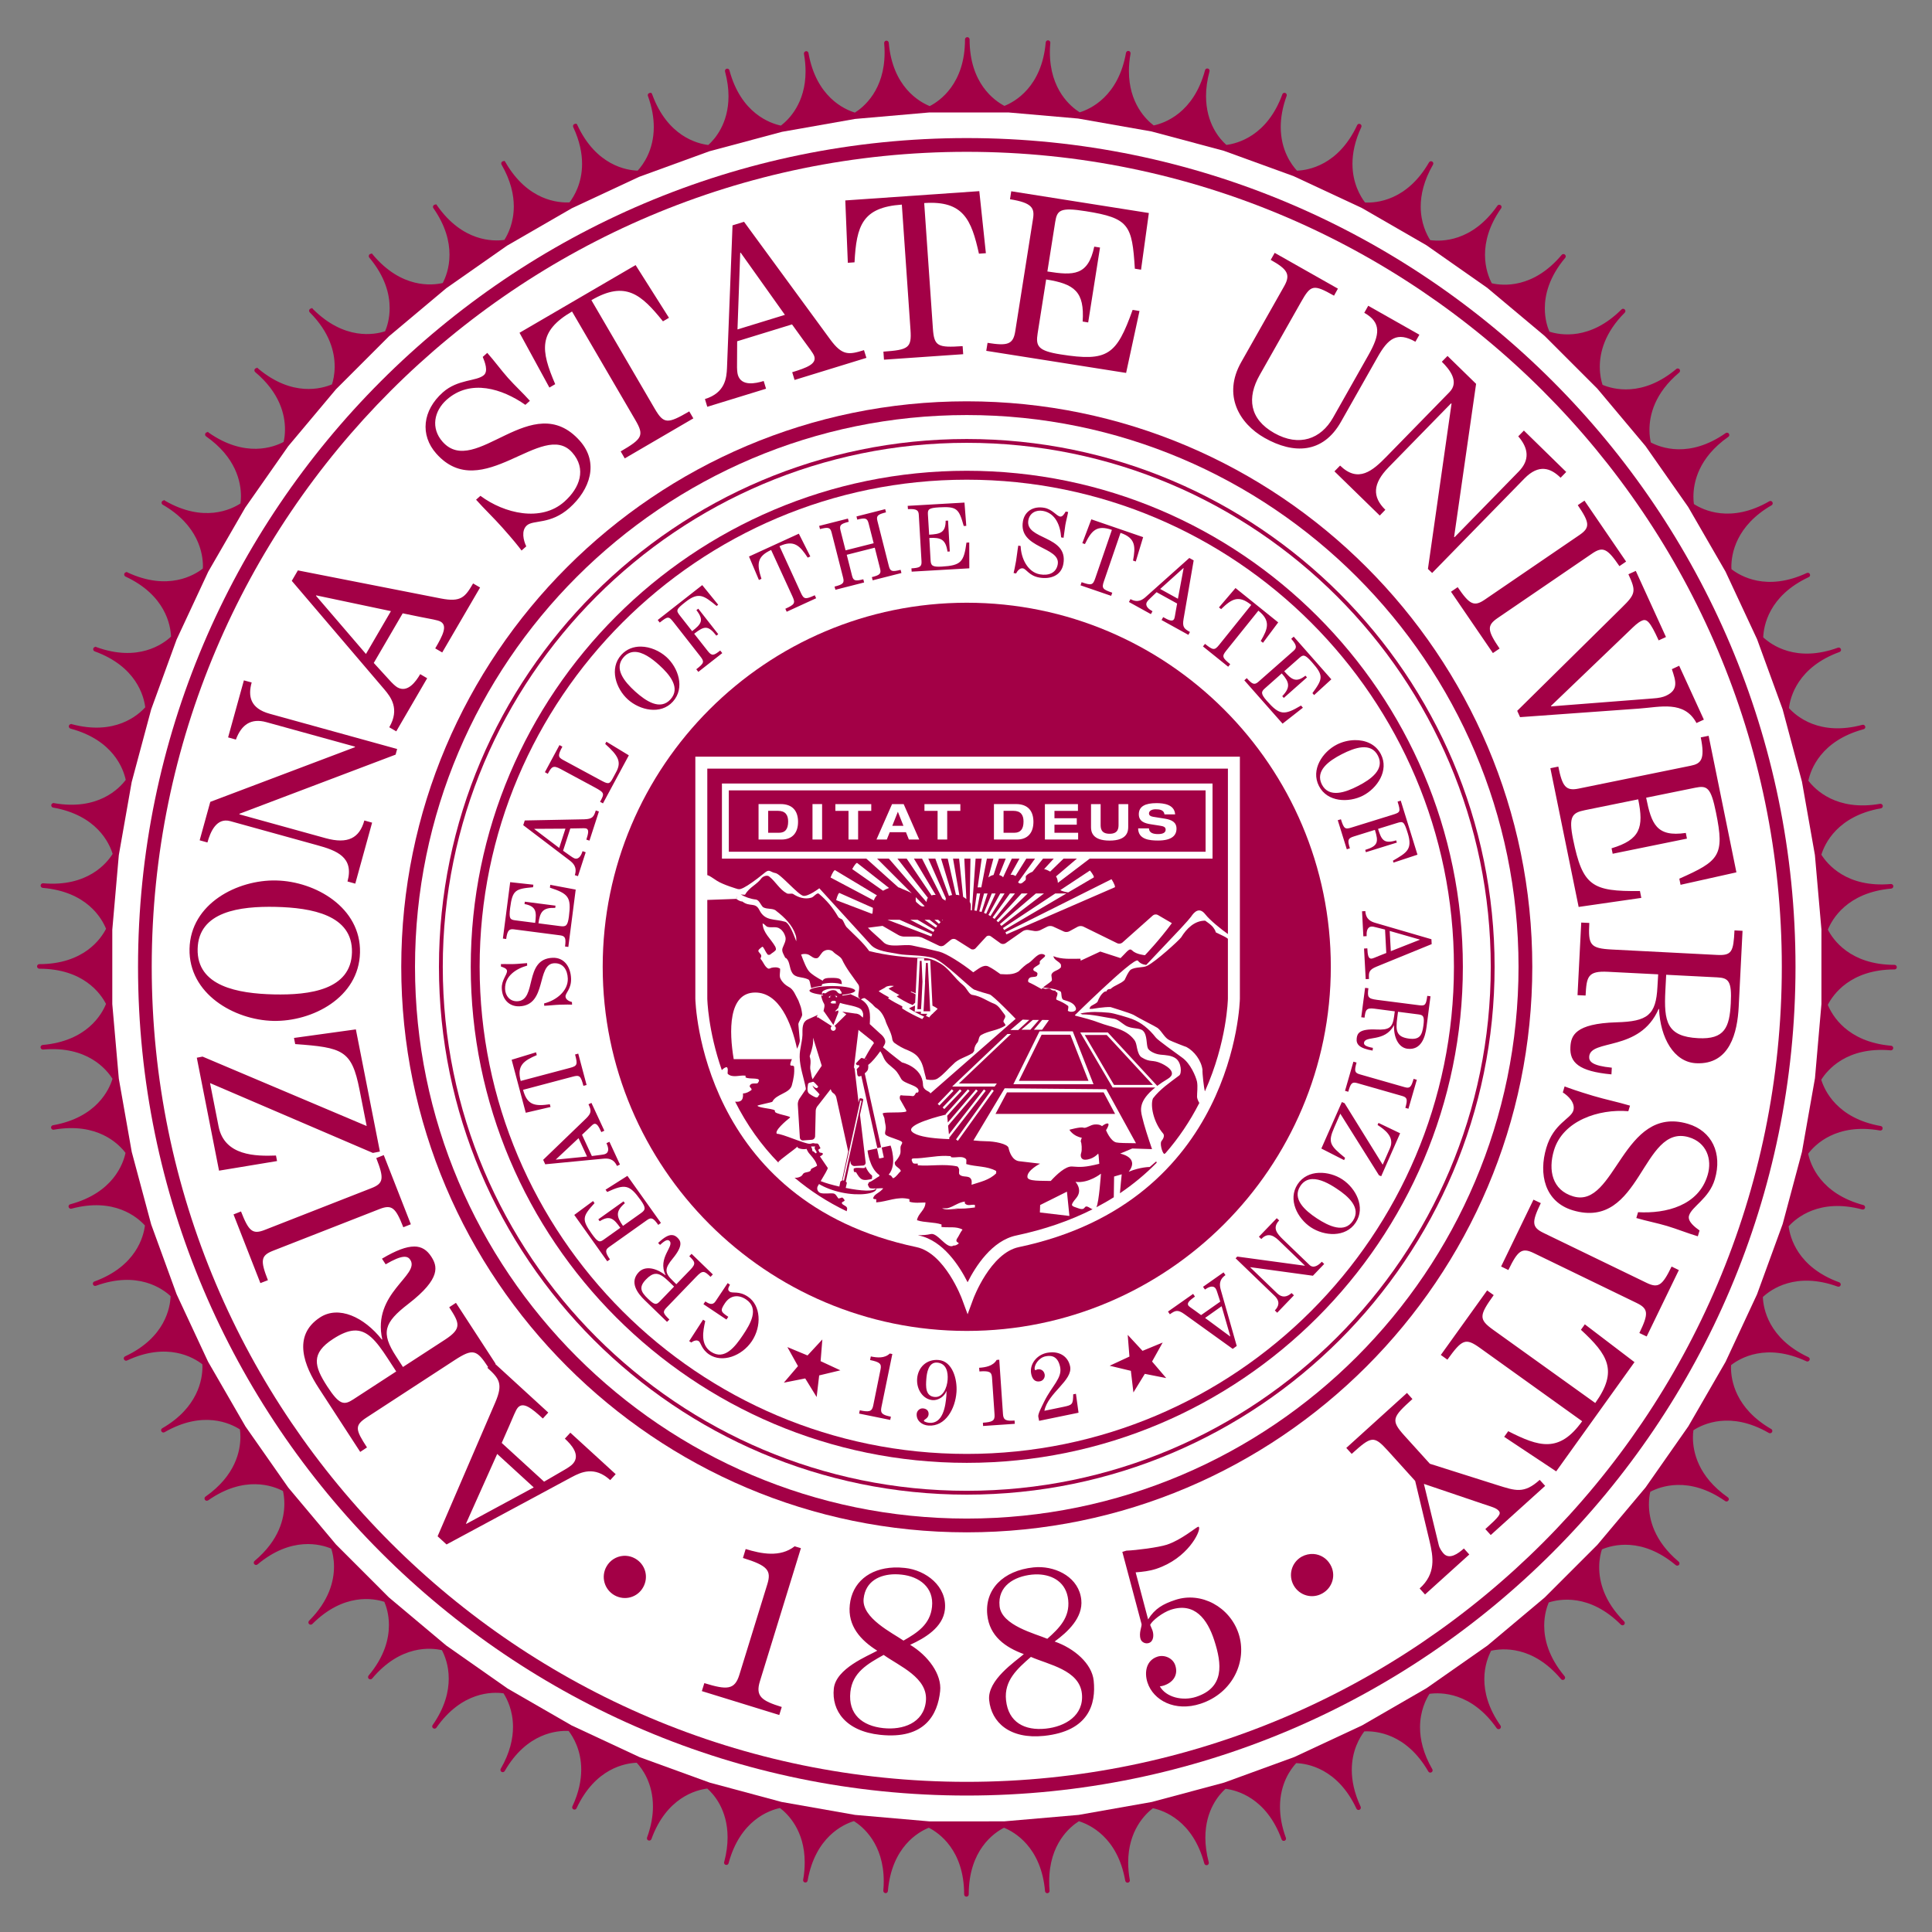
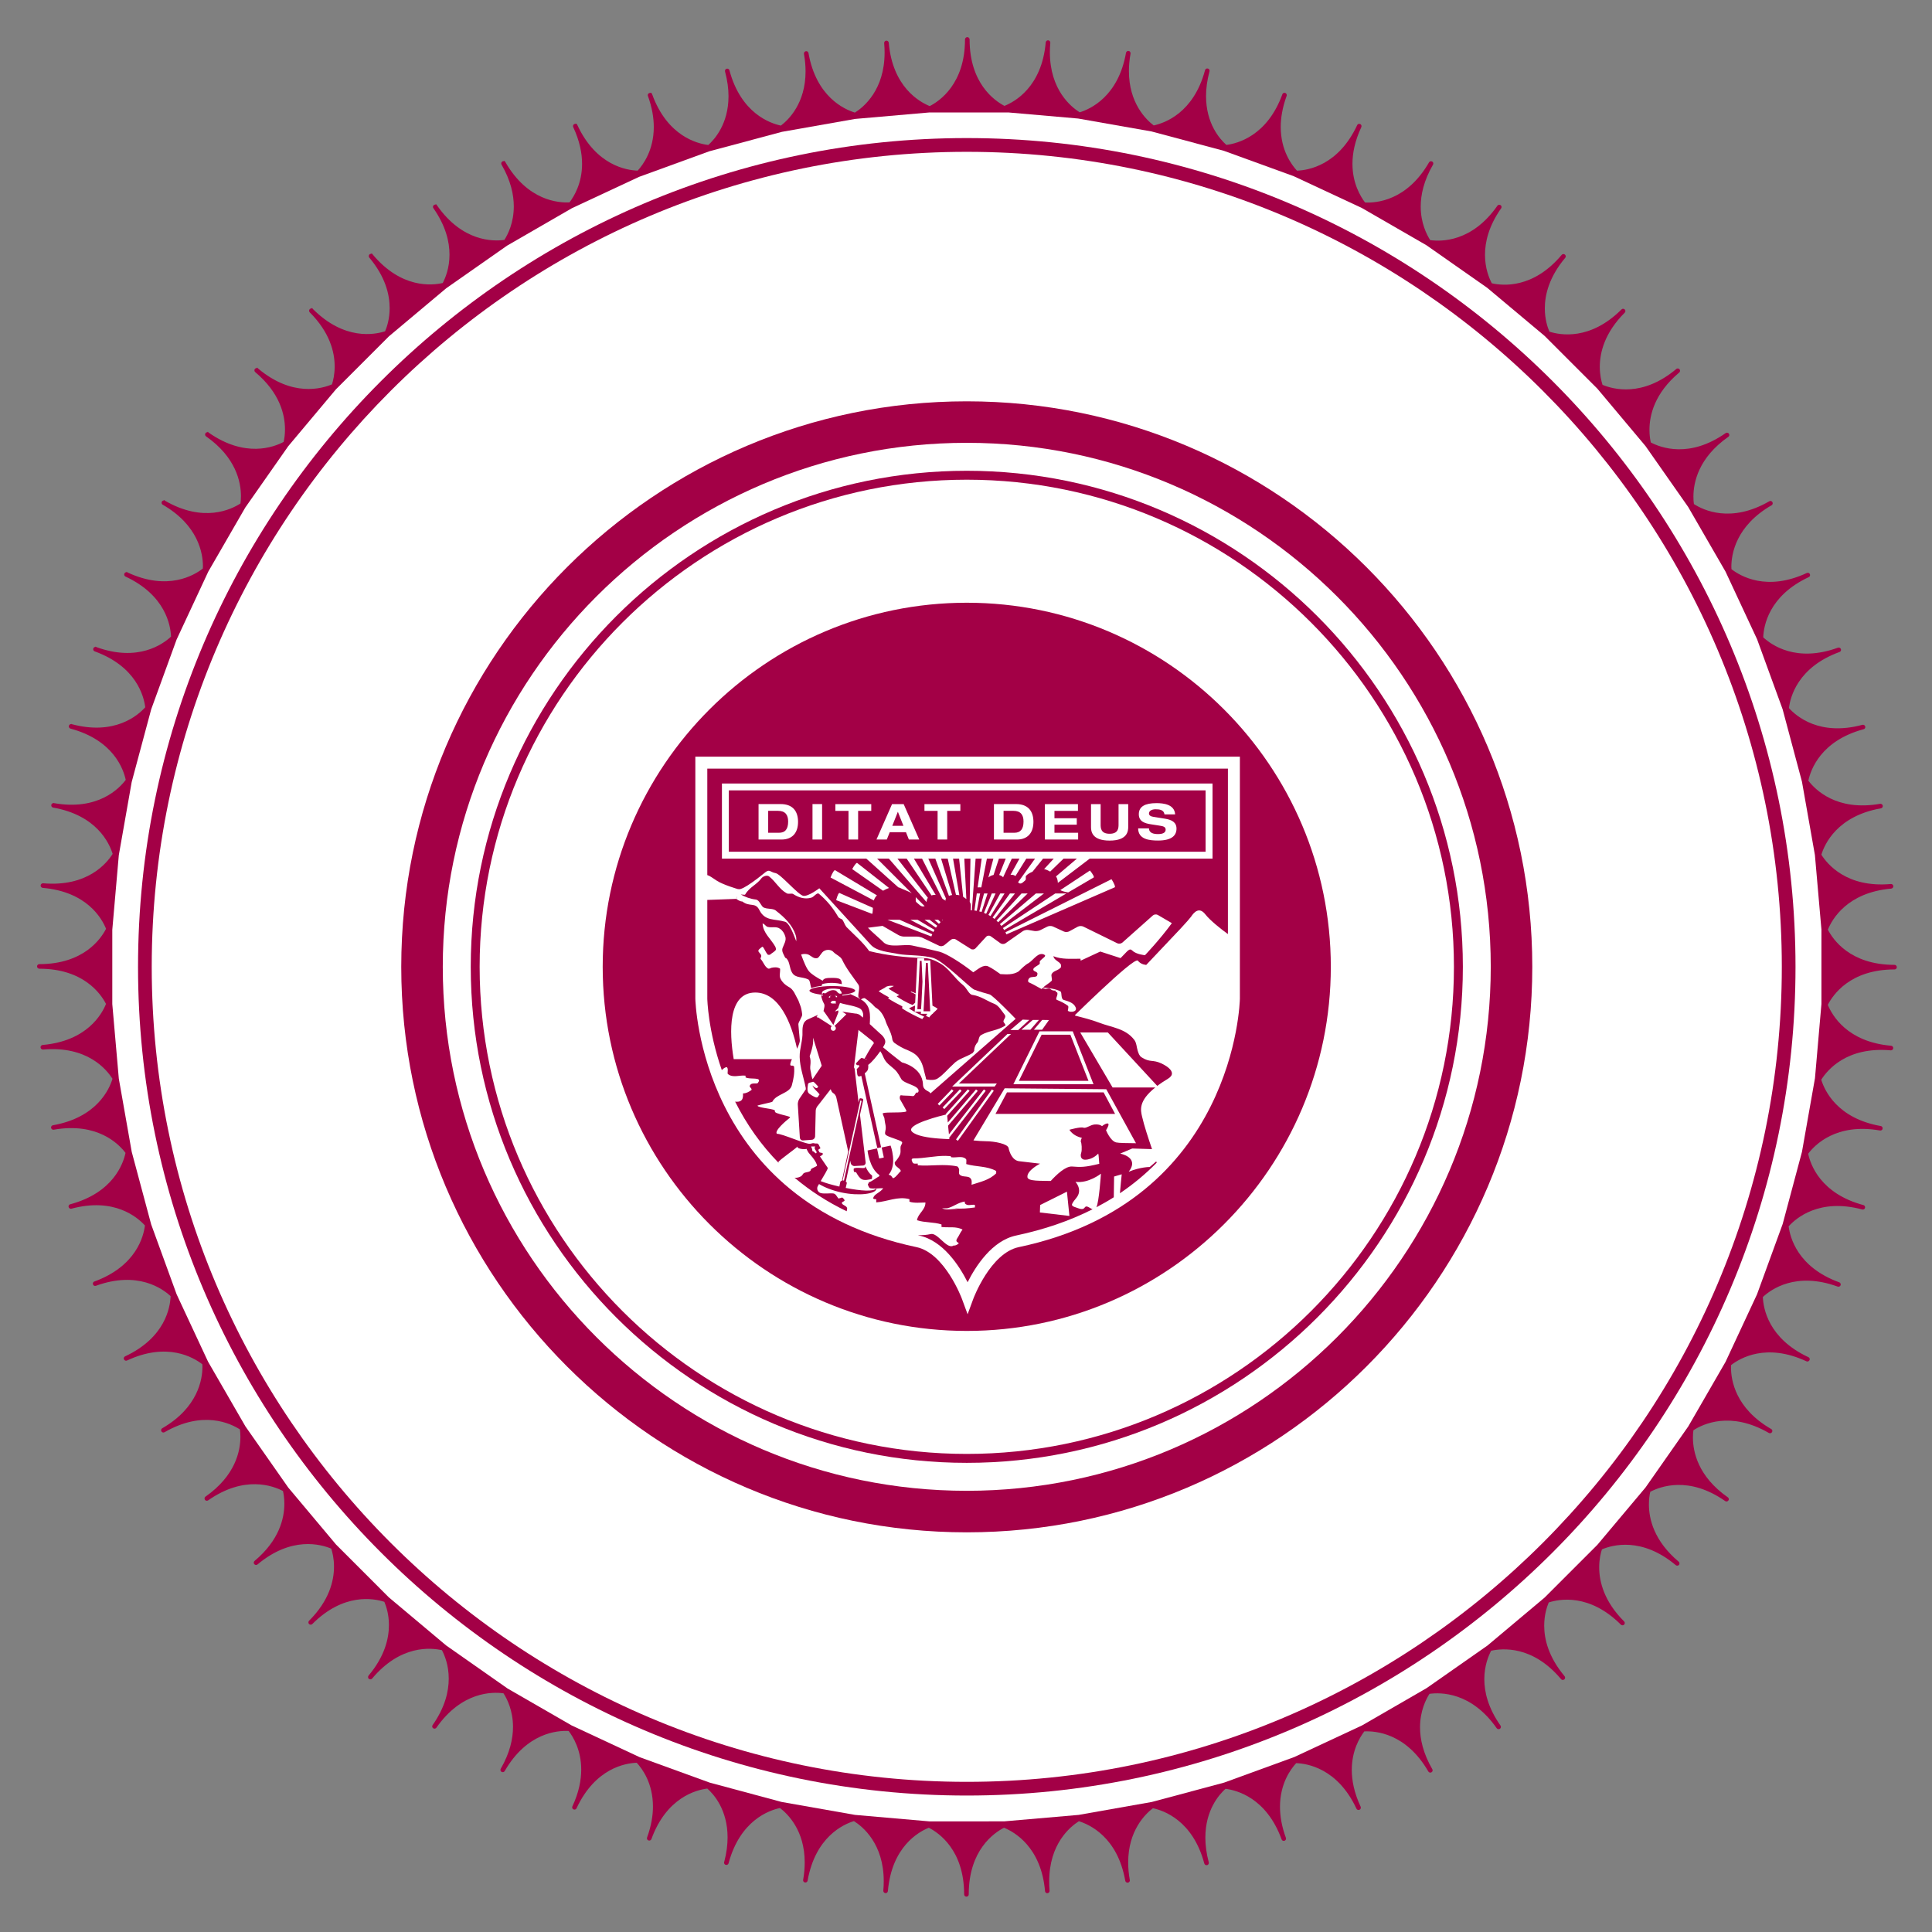
<svg xmlns="http://www.w3.org/2000/svg" role="img" viewBox="-3.24 -2.74 233.74 233.74">
  <rect x="-3.24" y="-2.74" width="233.74" height="233.74" fill="#808080" stroke="none" />
  <title>Arizona State University logo</title>
  <g>
    <path fill="#a30046" d="m150.06 0c-0.21 0-0.37 0.167-0.37 0.369 0 7.15-4.09 9.929-5.69 10.75-1.65-0.668-5.99-3.074-6.61-10.221-0.02-0.202-0.2-0.351-0.4-0.336-0.19 0.016-0.34 0.18-0.34 0.369v0.033c0.05 0.524 0.07 1.025 0.07 1.506 0 6.063-3.38 8.807-4.79 9.697-1.71-0.523-6.24-2.541-7.49-9.607-0.03-0.198-0.22-0.332-0.42-0.295-0.18 0.032-0.31 0.188-0.31 0.363v0.062c0.18 1.015 0.26 1.953 0.26 2.822 0 5.155-2.74 7.812-3.98 8.752-1.74-0.37-6.44-1.98-8.3-8.918-0.05-0.194-0.25-0.309-0.45-0.256-0.16 0.042-0.27 0.191-0.27 0.353 0 0.032 0 0.063 0.01 0.096 0.39 1.465 0.56 2.788 0.56 3.978 0 4.462-2.23 6.947-3.26 7.877-1.77-0.216-6.59-1.41-9.048-8.158-0.067-0.193-0.154-0.314-0.345-0.244-0.042 0-0.086 0.007-0.125 0.024-0.152 0.054-0.246 0.195-0.246 0.344 0 0.044 0.012 0.088 0.025 0.127 0.68 1.879 0.945 3.548 0.945 5.006 0 3.737-1.716 6.075-2.601 7.039-1.774-0.061-6.686-0.827-9.723-7.342-0.091-0.18-0.151-0.295-0.336-0.209-0.052 0-0.106 0.01-0.154 0.032-0.133 0.063-0.215 0.2-0.215 0.336 0 0.053 0.012 0.106 0.031 0.154 1.052 2.249 1.43 4.236 1.43 5.926 0 3.143-1.3 5.275-2.025 6.222-1.772 0.092-6.734-0.242-10.329-6.466-0.101-0.176-0.142-0.284-0.316-0.182-0.062 0-0.13 0.012-0.186 0.049-0.12 0.066-0.183 0.192-0.183 0.316 0 0.063 0.012 0.128 0.047 0.188 1.486 2.573 1.978 4.851 1.978 6.748 0 2.629-0.945 4.502-1.517 5.4-1.76 0.247-6.731 0.341-10.852-5.541-0.116-0.165-0.135-0.274-0.301-0.154-0.074 0-0.145 0.02-0.209 0.066-0.104 0.073-0.16 0.185-0.16 0.301 0 0.073 0.024 0.15 0.069 0.213 1.995 2.848 2.597 5.415 2.597 7.484 0 2.181-0.662 3.766-1.092 4.584-1.736 0.4-6.67 0.916-11.277-4.576-0.135-0.159-0.128-0.266-0.283-0.133-0.084 0-0.169 0.026-0.238 0.086-0.09 0.073-0.131 0.176-0.131 0.281 0 0.083 0.026 0.171 0.084 0.241 2.577 3.07 3.283 5.931 3.283 8.142 0 1.735-0.425 3.017-0.731 3.744-1.699 0.552-6.566 1.494-11.634-3.576-0.143-0.141-0.119-0.251-0.264-0.105-0.094 0-0.187 0.036-0.258 0.105-0.071 0.073-0.109 0.17-0.109 0.264 0 0.096 0.038 0.187 0.109 0.26 3.238 3.236 4.018 6.413 4.018 8.728 0 1.297-0.239 2.273-0.436 2.889-1.64 0.696-6.409 2.069-11.902-2.545-0.163-0.129-0.112-0.243-0.242-0.086-0.106 0-0.21 0.045-0.285 0.133-0.059 0.069-0.084 0.152-0.084 0.238 0 0.107 0.045 0.208 0.13 0.281 3.982 3.341 4.805 6.878 4.805 9.235 0 0.894-0.109 1.548-0.219 2.027-1.571 0.835-6.204 2.62-12.087-1.496-0.166-0.114-0.094-0.234-0.211-0.066-0.116 0-0.234 0.054-0.305 0.158-0.042 0.065-0.065 0.138-0.065 0.211 0 0.115 0.056 0.231 0.157 0.3 4.818 3.375 5.627 7.357 5.627 9.651 0 0.473-0.036 0.859-0.077 1.17-1.49 0.969-5.955 3.153-12.173-0.438-0.175-0.102-0.082-0.225-0.186-0.049-0.126 0-0.249 0.067-0.316 0.186-0.036 0.057-0.051 0.119-0.051 0.182 0 0.129 0.064 0.252 0.187 0.322 5.763 3.329 6.483 7.877 6.483 9.937 0 0.149-0.012 0.238-0.018 0.36-1.404 1.095-5.658 3.655-12.158 0.623-0.188-0.087-0.073-0.22-0.154-0.035-0.143 0-0.278 0.081-0.34 0.213-0.023 0.05-0.033 0.103-0.033 0.156 0 0.139 0.082 0.272 0.211 0.336 6.464 3.014 7.273 7.881 7.345 9.689-1.299 1.212-5.314 4.139-12.06 1.682-0.194-0.07-0.058-0.212-0.129-0.02-0.149 0-0.292 0.092-0.346 0.241-0.013 0.043-0.02 0.083-0.02 0.126 0 0.152 0.093 0.292 0.242 0.348 6.717 2.442 7.93 7.232 8.154 9.022-1.195 1.32-4.938 4.58-11.863 2.72-0.198-0.05-0.046-0.21-0.098-0.01-0.162 0-0.31 0.11-0.355 0.27-0.01 0.03-0.014 0.07-0.014 0.1 0 0.16 0.11 0.31 0.272 0.36 6.912 1.85 8.537 6.52 8.912 8.27-1.079 1.43-4.52 4.99-11.58 3.75-0.039-0.01-0.055-0.03-0.071-0.04-0 0.01 0.005 0.01 0.002 0.03-0.175 0-0.331 0.13-0.359 0.3-0.007 0.02-0.006 0.05-0.006 0.07 0 0.17 0.123 0.33 0.305 0.36 7.04 1.24 9.065 5.75 9.597 7.47-0.943 1.5-4.064 5.36-11.215 4.74-0.021 0-0.023-0.01-0.037-0.02-0 0.01 0.003 0.01 0.002 0.02-0.188 0-0.347 0.15-0.363 0.33-0.003 0.02-0.004 0.03-0.004 0.04 0 0.19 0.148 0.35 0.342 0.37 7.126 0.62 9.536 4.94 10.211 6.6-0.814 1.59-3.588 5.7-10.756 5.7-0.208 0-0.375 0.16-0.375 0.37 0 0.2 0.168 0.37 0.375 0.37 7.145 0 9.923 4.08 10.748 5.68-0.669 1.66-3.076 5.99-10.221 6.62-0.191 0.02-0.34 0.18-0.34 0.37 0 0.01 0.008 0.02 0.008 0.03 0.013 0.2 0.194 0.35 0.395 0.34 7.122-0.63 10.246 3.2 11.205 4.72-0.52 1.7-2.532 6.24-9.6 7.49-0.182 0.03-0.31 0.18-0.31 0.36 0 0.02 0.006 0.04 0.006 0.06 0.039 0.2 0.23 0.34 0.428 0.3 7.048-1.24 10.494 2.31 11.577 3.74-0.374 1.75-1.993 6.43-8.915 8.29-0.166 0.04-0.275 0.19-0.275 0.35 0 0.04 0.004 0.07 0.014 0.1 0.055 0.19 0.256 0.31 0.457 0.26 6.901-1.85 10.641 1.38 11.851 2.71-0.218 1.77-1.418 6.58-8.162 9.04-0.149 0.05-0.238 0.19-0.238 0.34 0 0.04 0.004 0.08 0.021 0.13 0.068 0.19 0.282 0.29 0.469 0.22 6.73-2.45 10.74 0.45 12.053 1.67-0.068 1.8-0.861 6.69-7.344 9.71-0.136 0.07-0.215 0.2-0.215 0.34 0 0.05 0.013 0.1 0.039 0.15 0.084 0.19 0.306 0.27 0.491 0.18 6.485-3.03 10.73-0.49 12.146 0.61 0.007 0.13 0.018 0.22 0.018 0.38 0 2.06-0.72 6.61-6.483 9.94-0.123 0.07-0.187 0.19-0.187 0.32 0 0.06 0.016 0.12 0.052 0.18 0.102 0.18 0.327 0.24 0.502 0.14 6.202-3.58 10.658-1.42 12.161-0.45 0.041 0.32 0.078 0.71 0.078 1.19 0 2.3-0.81 6.27-5.631 9.65-0.097 0.06-0.154 0.18-0.154 0.3 0 0.07 0.024 0.15 0.062 0.21 0.117 0.17 0.352 0.21 0.52 0.09 5.858-4.1 10.477-2.34 12.068-1.51 0.111 0.48 0.225 1.14 0.225 2.05 0 2.36-0.823 5.9-4.805 9.23-0.087 0.08-0.135 0.19-0.135 0.29 0 0.08 0.034 0.17 0.088 0.23 0.133 0.16 0.367 0.18 0.521 0.05 5.483-4.6 10.241-3.25 11.895-2.55 0.199 0.61 0.443 1.6 0.443 2.91 0 2.31-0.783 5.49-4.021 8.72-0.071 0.08-0.109 0.17-0.109 0.27 0 0.09 0.038 0.19 0.109 0.26 0.142 0.14 0.378 0.14 0.521 0 5.054-5.06 9.907-4.14 11.621-3.58 0.306 0.72 0.739 2.01 0.739 3.76 0 2.21-0.706 5.07-3.283 8.14-0.058 0.07-0.084 0.16-0.084 0.24 0 0.11 0.041 0.21 0.128 0.28 0.159 0.13 0.391 0.11 0.526-0.04 4.593-5.48 9.508-4.98 11.262-4.58 0.43 0.81 1.099 2.4 1.099 4.59 0 2.07-0.6 4.64-2.596 7.49-0.048 0.07-0.068 0.14-0.068 0.21 0 0.12 0.051 0.23 0.154 0.3 0.168 0.12 0.399 0.08 0.516-0.08 4.108-5.87 9.056-5.8 10.832-5.55 0.571 0.89 1.529 2.77 1.529 5.42 0 1.89-0.491 4.17-1.978 6.75-0.036 0.06-0.049 0.12-0.049 0.18 0 0.13 0.065 0.25 0.186 0.32 0.175 0.1 0.398 0.04 0.502-0.13 3.587-6.22 8.533-6.56 10.314-6.47 0.725 0.94 2.031 3.08 2.031 6.23 0 1.69-0.372 3.68-1.424 5.93-0.022 0.05-0.037 0.1-0.037 0.16 0 0.13 0.082 0.27 0.215 0.33 0.188 0.09 0.405 0.01 0.492-0.18 3.032-6.5 7.923-7.28 9.707-7.34 0.878 0.94 2.616 3.28 2.616 7.06 0 1.45-0.265 3.12-0.948 5-0.013 0.04-0.021 0.08-0.021 0.13 0 0.15 0.091 0.29 0.246 0.34 0.19 0.07 0.401-0.03 0.473-0.21 2.44-6.73 7.24-7.94 9.02-8.16 1.03 0.91 3.27 3.4 3.27 7.88 0 1.19-0.16 2.52-0.55 3.98-0.01 0.04-0.02 0.06-0.02 0.1 0 0.16 0.11 0.31 0.28 0.35 0.2 0.05 0.4-0.06 0.45-0.26 1.86-6.92 6.54-8.54 8.29-8.91 1.23 0.93 3.99 3.59 3.99 8.76 0 0.87-0.07 1.82-0.25 2.82 0 0.03-0.01 0.05-0.01 0.07 0 0.18 0.13 0.33 0.31 0.36 0.2 0.04 0.39-0.1 0.42-0.3 1.25-7.04 5.75-9.07 7.47-9.6 1.4 0.88 4.81 3.62 4.81 9.71 0 0.48-0.02 0.98-0.07 1.51v0.03c0 0.19 0.15 0.35 0.34 0.37 0.2 0.02 0.38-0.13 0.4-0.34 0.62-7.13 4.94-9.54 6.6-10.21 1.59 0.81 5.7 3.58 5.7 10.76 0 0.2 0.17 0.36 0.37 0.36 0.21 0 0.37-0.16 0.37-0.36v-0.01c0-7.15 4.09-9.93 5.69-10.75 1.66 0.68 5.99 3.09 6.62 10.23 0.01 0.2 0.19 0.35 0.39 0.33s0.34-0.18 0.34-0.37v-0.03c-0.05-0.52-0.06-1.03-0.06-1.51 0-6.06 3.38-8.81 4.79-9.7 1.7 0.53 6.24 2.54 7.48 9.61 0.04 0.2 0.23 0.33 0.43 0.3 0.18-0.03 0.31-0.19 0.31-0.36 0-0.03 0-0.05-0.01-0.07-0.18-1.01-0.26-1.95-0.26-2.82 0-5.16 2.76-7.82 3.99-8.76 1.74 0.37 6.44 1.99 8.29 8.92 0.06 0.2 0.26 0.32 0.46 0.26 0.16-0.04 0.27-0.19 0.27-0.35 0-0.03 0-0.07-0.01-0.1-0.39-1.46-0.55-2.79-0.55-3.98 0-4.46 2.22-6.95 3.25-7.88 1.77 0.22 6.59 1.42 9.05 8.16 0.06 0.19 0.28 0.29 0.47 0.22 0.15-0.05 0.24-0.19 0.24-0.34 0-0.05 0-0.09-0.02-0.13-0.69-1.88-0.95-3.55-0.95-5.01 0-3.74 1.72-6.07 2.61-7.04 1.77 0.06 6.68 0.83 9.72 7.34 0.09 0.19 0.31 0.27 0.49 0.18 0.14-0.06 0.22-0.2 0.22-0.34 0-0.05-0.02-0.1-0.03-0.15-1.05-2.25-1.43-4.23-1.43-5.93 0-3.14 1.29-5.26 2.02-6.22 1.76-0.09 6.73 0.24 10.33 6.47 0.1 0.17 0.33 0.23 0.5 0.13 0.12-0.07 0.19-0.19 0.19-0.32 0-0.06-0.02-0.12-0.05-0.18-1.49-2.58-1.98-4.86-1.98-6.75 0-2.64 0.95-4.51 1.52-5.41 1.76-0.24 6.73-0.34 10.85 5.55 0.11 0.16 0.35 0.2 0.51 0.09 0.11-0.07 0.16-0.19 0.16-0.31 0-0.07-0.02-0.14-0.06-0.21-2-2.84-2.61-5.41-2.61-7.48 0-2.18 0.67-3.76 1.1-4.59 1.74-0.39 6.67-0.91 11.28 4.58 0.13 0.16 0.36 0.18 0.52 0.04 0.09-0.07 0.13-0.17 0.13-0.27 0-0.09-0.02-0.17-0.08-0.24-2.58-3.08-3.29-5.94-3.29-8.15 0-1.74 0.43-3.02 0.73-3.75 1.71-0.55 6.57-1.49 11.64 3.58 0.15 0.14 0.38 0.14 0.52 0 0.07-0.07 0.11-0.17 0.11-0.26 0-0.1-0.04-0.19-0.11-0.26-3.24-3.24-4.02-6.42-4.02-8.73 0-1.3 0.24-2.28 0.44-2.89 1.64-0.7 6.41-2.07 11.91 2.54 0.16 0.13 0.39 0.11 0.52-0.04 0.06-0.07 0.08-0.15 0.08-0.24 0-0.1-0.04-0.21-0.13-0.28-3.98-3.35-4.8-6.88-4.8-9.24 0-0.9 0.11-1.55 0.22-2.03 1.57-0.83 6.21-2.62 12.09 1.5 0.16 0.11 0.39 0.08 0.51-0.1 0.05-0.06 0.07-0.13 0.07-0.21 0-0.11-0.06-0.23-0.16-0.3-4.82-3.37-5.63-7.35-5.63-9.65 0-0.47 0.03-0.86 0.08-1.17 1.49-0.97 5.95-3.16 12.17 0.44 0.18 0.1 0.4 0.04 0.51-0.14 0.03-0.06 0.05-0.12 0.05-0.18 0-0.13-0.07-0.26-0.19-0.32-5.77-3.33-6.48-7.88-6.48-9.94 0-0.15 0.01-0.24 0.02-0.37 1.41-1.1 5.66-3.64 12.15-0.61 0.19 0.09 0.41 0 0.49-0.18 0.03-0.05 0.04-0.11 0.04-0.16 0-0.14-0.08-0.27-0.22-0.33-6.47-3.02-7.27-7.9-7.34-9.7 1.31-1.22 5.32-4.14 12.07-1.68 0.19 0.07 0.4-0.03 0.47-0.22 0.02-0.04 0.02-0.09 0.02-0.13 0-0.15-0.09-0.29-0.24-0.34-6.72-2.45-7.93-7.24-8.16-9.03 1.19-1.32 4.94-4.58 11.87-2.72 0.2 0.05 0.4-0.06 0.45-0.26 0.01-0.03 0.01-0.06 0.01-0.1 0-0.16-0.11-0.31-0.27-0.35-6.91-1.85-8.54-6.53-8.91-8.28 1.07-1.43 4.52-4.99 11.58-3.75 0.2 0.04 0.4-0.09 0.43-0.3v-0.06c0-0.17-0.12-0.33-0.3-0.36-7.04-1.24-9.07-5.75-9.6-7.47 0.95-1.52 4.07-5.37 11.21-4.74 0.21 0.02 0.38-0.14 0.4-0.34v-0.03c0-0.19-0.14-0.35-0.33-0.37-7.13-0.62-9.54-4.94-10.22-6.6 0.81-1.59 3.59-5.71 10.76-5.71 0.21 0 0.37-0.16 0.37-0.36 0-0.21-0.16-0.38-0.37-0.38-7.15 0-9.93-4.08-10.75-5.68 0.67-1.65 3.08-5.99 10.22-6.62 0.19-0.02 0.34-0.18 0.34-0.37v-0.03c-0.02-0.2-0.18-0.34-0.37-0.34h-0.03c-7.13 0.63-10.25-3.21-11.21-4.73 0.52-1.7 2.54-6.23 9.61-7.48 0.17-0.03 0.3-0.19 0.3-0.36 0-0.02-0.01-0.04-0.01-0.07-0.03-0.17-0.18-0.3-0.36-0.3h-0.06c-7.05 1.24-10.49-2.3-11.58-3.73 0.37-1.75 1.99-6.43 8.91-8.3 0.17-0.04 0.28-0.19 0.28-0.35 0-0.03 0-0.06-0.02-0.09-0.04-0.17-0.19-0.28-0.35-0.28-0.04 0-0.07 0.01-0.1 0.01-6.91 1.86-10.65-1.37-11.85-2.7 0.21-1.77 1.41-6.59 8.15-9.044 0.16-0.057 0.25-0.199 0.25-0.348 0-0.044-0.01-0.087-0.02-0.127-0.06-0.149-0.2-0.246-0.35-0.246-0.05 0-0.08 0.01-0.13 0.023-6.72 2.452-10.73-0.449-12.05-1.67 0.07-1.795 0.86-6.688 7.34-9.711 0.14-0.063 0.22-0.195 0.22-0.334 0-0.053-0.02-0.106-0.04-0.156-0.06-0.136-0.19-0.211-0.33-0.211-0.06 0-0.11 0.01-0.16 0.032-6.49 3.027-10.73 0.488-12.15-0.612-0.01-0.126-0.02-0.22-0.02-0.377 0-2.061 0.72-6.606 6.49-9.937 0.12-0.071 0.18-0.194 0.18-0.323 0-0.06-0.01-0.121-0.05-0.181-0.06-0.12-0.19-0.186-0.32-0.186-0.06-0.003-0.12 0.014-0.18 0.047-6.21 3.586-10.66 1.419-12.16 0.447-0.05-0.313-0.08-0.704-0.08-1.185 0-2.299 0.81-6.279 5.62-9.651 0.11-0.073 0.17-0.187 0.17-0.302 0-0.073-0.03-0.148-0.07-0.213-0.07-0.104-0.19-0.156-0.3-0.156-0.08-0.001-0.15 0.019-0.22 0.064-5.86 4.104-10.48 2.346-12.07 1.508-0.11-0.479-0.22-1.133-0.22-2.045 0-2.357 0.82-5.895 4.8-9.236 0.09-0.073 0.13-0.181 0.13-0.286 0-0.084-0.03-0.167-0.08-0.236-0.07-0.086-0.18-0.133-0.29-0.133-0.08-0.001-0.17 0.029-0.23 0.084-5.48 4.602-10.24 3.256-11.9 2.559-0.2-0.614-0.44-1.602-0.44-2.914 0-2.313 0.78-5.49 4.02-8.729 0.07-0.073 0.11-0.164 0.11-0.261 0-0.092-0.04-0.189-0.11-0.262-0.08-0.07-0.17-0.106-0.27-0.106-0.09 0-0.19 0.037-0.25 0.106-5.06 5.058-9.92 4.135-11.63 3.586-0.31-0.725-0.74-2.018-0.74-3.766 0-2.211 0.71-5.072 3.29-8.144 0.05-0.069 0.09-0.153 0.09-0.237 0-0.105-0.05-0.212-0.14-0.285-0.07-0.055-0.15-0.086-0.24-0.086-0.11-0.001-0.21 0.047-0.28 0.133-4.6 5.478-9.51 4.983-11.27 4.584-0.43-0.814-1.1-2.407-1.1-4.603 0-2.069 0.6-4.636 2.6-7.487 0.04-0.063 0.07-0.137 0.07-0.213 0-0.117-0.06-0.229-0.16-0.302-0.06-0.042-0.14-0.067-0.21-0.067-0.12 0.002-0.23 0.058-0.3 0.162-4.11 5.871-9.07 5.792-10.84 5.545-0.57-0.891-1.53-2.773-1.53-5.42 0-1.896 0.5-4.174 1.98-6.75 0.03-0.057 0.05-0.12 0.05-0.183 0-0.13-0.06-0.254-0.19-0.323-0.05-0.032-0.12-0.048-0.18-0.048-0.13 0-0.25 0.065-0.32 0.183-3.58 6.212-8.53 6.563-10.32 6.471-0.72-0.944-2.03-3.083-2.03-6.236 0-1.695 0.38-3.676 1.43-5.924 0.02-0.05 0.03-0.106 0.03-0.157 0-0.14-0.08-0.271-0.21-0.334-0.05-0.022-0.11-0.037-0.16-0.037-0.14-0.002-0.27 0.077-0.33 0.213-3.03 6.489-7.91 7.276-9.71 7.344-0.87-0.945-2.62-3.279-2.62-7.055 0-1.463 0.27-3.131 0.95-5.008 0.02-0.042 0.02-0.084 0.02-0.125 0-0.152-0.09-0.295-0.24-0.348-0.04-0.016-0.09-0.024-0.13-0.024-0.15 0-0.29 0.093-0.34 0.242-2.45 6.724-7.25 7.937-9.03 8.162-1.03-0.914-3.28-3.402-3.28-7.893 0-1.19 0.17-2.514 0.56-3.978 0.01-0.031 0.01-0.063 0.01-0.096 0-0.164-0.11-0.312-0.27-0.355-0.2-0.052-0.4 0.063-0.46 0.262-1.85 6.916-6.52 8.539-8.28 8.916-1.22-0.927-4-3.587-4-8.767 0-0.868 0.08-1.81 0.26-2.82v-0.066c0-0.175-0.12-0.331-0.3-0.361-0.2-0.036-0.39 0.1-0.43 0.299-1.24 7.046-5.75 9.073-7.47 9.602-1.4-0.881-4.81-3.625-4.81-9.713 0-0.48 0.02-0.981 0.07-1.502v-0.033c0-0.192-0.15-0.351-0.34-0.367-0.2-0.02-0.38 0.132-0.4 0.336-0.63 7.204-5.03 9.591-6.66 10.24-1.63-0.858-5.62-3.65-5.62-10.719 0-0.202-0.17-0.369-0.37-0.369z" transform="matrix(.75 0 0 .75 1.242 1.757)" />
    <path fill="#fff" d="m156.64 12.14 11.3 0.986 11.84 2.084 11.66 3.119 11.27 4.096 10.97 5.115 10.44 6.023 9.8 6.862 9.28 7.777 8.49 8.492 7.77 9.262 6.89 9.834 6.02 10.42 5.09 10.908 4.12 11.299 3.12 11.68 2.09 11.84 1.05 12.01v12.02l-1.04 11.96-2.1 11.89-3.11 11.63-4.14 11.35-5.07 10.88-6.01 10.41-6.9 9.86-7.77 9.25-8.51 8.51-9.22 7.74-9.82 6.87-10.42 6.02-10.91 5.09-11.33 4.13-11.65 3.12-11.82 2.09-12.01 1.04-12 0.01-12.05-1.05-11.86-2.09-11.6-3.12-11.311-4.11-10.931-5.1-10.358-5.97-9.9-6.94-9.248-7.76-8.508-8.51-7.719-9.2-6.904-9.86-6.035-10.45-5.071-10.87-4.103-11.27-3.137-11.7-2.084-11.82-1.053-12.03v-11.97l1.053-12.05 2.076-11.79 3.149-11.74 4.094-11.242 5.107-10.951 5.971-10.342 6.933-9.903 7.699-9.179 8.549-8.549 9.235-7.748 9.82-6.875 10.436-6.027 10.878-5.077 11.302-4.115 11.73-3.141 11.78-2.078 12-1.048h12.68c0.01 0 0.01-0.002 0.01-0.002z" transform="matrix(.75 0 0 .75 1.242 1.757)" />
    <path fill="#a30046" d="m149.97 16.276c-73.71 0-133.68 59.973-133.68 133.68-0.001 73.72 59.969 133.69 133.68 133.69 73.72 0 133.69-59.97 133.69-133.69 0-73.708-59.97-133.68-133.69-133.68z" transform="matrix(.75 0 0 .75 1.242 1.757)" />
    <path fill="#fff" d="m149.97 18.495c72.5 0 131.48 58.979 131.48 131.46 0 72.5-58.98 131.48-131.48 131.48-72.485 0-131.47-58.98-131.47-131.48 0.004-72.484 58.985-131.46 131.47-131.46z" transform="matrix(.75 0 0 .75 1.242 1.757)" />
-     <path fill="#a30046" d="m149.97 58.741c-50.294 0-91.22 40.923-91.22 91.216 0 50.31 40.925 91.23 91.22 91.23 50.31 0 91.23-40.92 91.23-91.23 0-50.293-40.92-91.216-91.23-91.216z" transform="matrix(.75 0 0 .75 1.242 1.757)" />
-     <path fill="#fff" d="m149.97 60.956c49.09 0 89.01 39.931 89.01 89.001 0 49.08-39.92 89.01-89.01 89.01-49.07 0-89.001-39.93-89.001-89.01 0-49.07 39.931-89.001 89.001-89.001z" transform="matrix(.75 0 0 .75 1.242 1.757)" />
-     <path fill="#a30046" d="m149.97 64.821c-46.94 0-85.138 38.196-85.138 85.136 0 46.95 38.198 85.15 85.138 85.15 46.95 0 85.15-38.2 85.15-85.15 0-46.94-38.2-85.136-85.15-85.136z" transform="matrix(.75 0 0 .75 1.242 1.757)" />
+     <path fill="#a30046" d="m149.97 58.741c-50.294 0-91.22 40.923-91.22 91.216 0 50.31 40.925 91.23 91.22 91.23 50.31 0 91.23-40.92 91.23-91.23 0-50.293-40.92-91.216-91.23-91.216" transform="matrix(.75 0 0 .75 1.242 1.757)" />
    <path fill="#fff" d="m149.97 65.436c46.61 0 84.53 37.921 84.53 84.521 0 46.61-37.92 84.53-84.53 84.53-46.6 0-84.521-37.92-84.521-84.53 0-46.6 37.921-84.521 84.521-84.521z" transform="matrix(.75 0 0 .75 1.242 1.757)" />
    <path fill="#a30046" d="m149.97 69.946c-44.12 0-80.009 35.901-80.009 80.011 0 44.13 35.899 80.02 80.009 80.02 44.13 0 80.03-35.89 80.03-80.02 0-44.11-35.9-80.011-80.03-80.011z" transform="matrix(.75 0 0 .75 1.242 1.757)" />
    <path fill="#fff" d="m149.97 71.384c43.33 0 78.59 35.253 78.59 78.573 0 43.34-35.26 78.58-78.59 78.58s-78.574-35.24-78.574-78.58c0-43.32 35.244-78.573 78.574-78.573z" transform="matrix(.75 0 0 .75 1.242 1.757)" />
    <path fill="#a30046" d="m149.98 91.231c32.38 0 58.72 26.346 58.72 58.726 0 32.39-26.34 58.74-58.72 58.74-32.39 0-58.734-26.35-58.734-58.74 0-32.38 26.344-58.726 58.734-58.726z" transform="matrix(.75 0 0 .75 1.242 1.757)" />
    <path fill="#fff" d="m106.19 116.06v39.03c0.01 0.33 0.73 32.74 35.68 40.09 4.57 0.97 7.31 8.29 7.33 8.36l0.91 2.47 0.91-2.47c0.02-0.07 2.76-7.39 7.34-8.36 34.94-7.35 35.67-39.76 35.67-40.08v-39.04h-87.84z" transform="matrix(.75 0 0 .75 1.242 1.757)" />
    <path fill="#a30046" d="m108.12 117.99h83.98v26.69c-1.05-0.75-2.88-2.2-3.65-3.19-0.96-1.22-1.77-0.41-2.31 0.41-0.16 0.23-0.81 0.96-1.66 1.88l-5.55 5.87s-0.82 0-1.36-0.68c-0.3-0.37-3.24 2.23-5.87 4.69-2.21 2.06-4.19 4.01-4.19 4.01l-0.08 0.03c0 0.08 0.02 0.13 0.12 0.16 1.31 0.33 2.53 0.64 3.77 1.11 2.09 0.8 4.25 0.92 5.67 2.77 0.38 0.48 0.38 1.2 0.56 1.77 0.14 0.42 0.26 0.82 0.64 1.06 1.39 0.88 1.72 0.3 3.19 0.98 0 0 2.98 1.31 1.03 2.48-0.67 0.4-1.23 0.78-1.71 1.14l-7.97-8.62h-4.45l5.22 8.88h6.88c-2.73 2.18-2.37 3.64-2.13 4.68 0.34 1.48 1.02 3.55 1.61 5.26-1.22-0.03-3.19-0.1-3.19-0.1l-1.95 0.82c0 0.01 3.18 0.57 1.38 2.93 1.85-0.77 3.39-0.77 3.39-0.77l1.05-0.9c0.01 0.03 0.07 0.2 0.07 0.21-1.79 1.83-3.77 3.47-5.93 4.93 0.02-0.43 0.29-3.06 0.29-3.06l-1.23 0.36-0.05 3.34 0.04-0.02c-0.91 0.58-1.87 1.12-2.85 1.64 0.43-0.78 0.74-5.42 0.74-5.42s-2 1.6-4.11 1.32c0 0 1.22 1.26 0.14 2.59-1.09 1.33-0.88 1.26 0.4 1.7 1.3 0.44 0.64-0.8 1.77-0.1 0.22 0.13 0.35 0.2 0.45 0.23-3.68 1.86-7.78 3.27-12.31 4.23-3.92 0.82-6.56 4.98-7.85 7.54-1.29-2.56-3.93-6.72-7.85-7.54-0.06-0.02-0.12-0.03-0.18-0.05 0.73 0.02 1.43-0.03 2.08-0.18 1.09-0.26 2.47 2.33 3.56 1.92 0.14-0.14 0.27 0 0.55-0.14 1.09-0.54-0.47-0.2 0.21-1.16 0.27-0.4 0.41-0.81 0.81-1.35-1.08-0.55-2.17-0.27-3.39-0.41v-0.41c-1.23-0.41-2.72-0.27-3.95-0.68 0.14-1.09 1.36-1.63 1.36-2.86-0.81 0-1.76 0.14-2.58-0.13v-0.41c-1.91-0.51-3.59 0.41-5.36 0.52-0.01-0.17 0-0.35 0-0.52-0.18 0.04-0.5-0.05-0.5-0.14 0.14-0.6 0.83-0.83 1.29-1.25 0.09-0.14 0.27-0.18 0.32-0.36-0.36-0.03-0.73 0.01-1.1 0.03v0.12c-0.16 0.72-2.71 1.14-5.62 0.52-1.46-0.31-2.74-0.83-3.62-1.36-0.13 0.21-0.22 0.37-0.23 0.4-0.19 0.46 0.09 0.97 0.55 1.07 0.65 0.13 1.3 0 1.94 0.04 0.47 0.05 0.6 0.51 0.88 0.83 0.2-0.05 0.4-0.1 0.6-0.17 0.06 0.03 0.46 0.36 0.37 0.54-0.14 0.14-0.51 0.19-0.41 0.42 0.18 0.32 0.73 0.37 0.83 0.74 0.03 0.17-0.03 0.34-0.07 0.52-3.1-1.49-5.9-3.3-8.4-5.41 0.38 0.05 0.73-0.06 1-0.21 0.18-0.1 0.28-0.27 0.37-0.4 0.27-0.42 1.27-0.14 1.27-0.77 0.31-0.23 0.68-0.33 0.99-0.55-0.09-0.59-0.81-1.45-0.86-1.5-0.5-0.59-0.53-0.55-0.85-1.23-0.18 0.13-1.56 0.04-1.47-0.37-0.09 0.23-2.94 2.17-3.08 2.53 0 0.01 0.07 0.1 0.09 0.14-2.8-2.85-5.16-6.15-7.05-9.91 0.79 0.08 1.36-0.09 1.27-1.33 0.55 0 0.96-0.27 1.36-0.54 0.14-0.28-0.37-0.44-0.27-0.69 0.28-0.68 1.22-0.13 1.36-0.54 0.68-0.95-1.36-0.41-2.04-0.82v-0.27c-0.95-0.13-2.04 0.41-2.85-0.27-0.14-0.13 0.13-0.81-0.15-1.09-0.19-0.06-0.54 0.16-0.83 0.46-2.24-6.42-2.34-11.48-2.34-11.54v-15.91l4.68-0.17 0.1-0.47c-0.02 0.2-0.04 0.38-0.1 0.47 0.64 0.48 0.97 0.42 0.97 0.42 1.22 0.95 2.09 0.04 2.76 1.4 0.92 1.82 2.44 1.36 4.14 1.87 0.61 0.19 1.21 1.57 1.8 3.15 0.02-0.37 0.02-0.74-0.13-1.09-0.51-1.53-1.75-2.77-3.08-3.79-0.51-0.52-1.43-0.21-2.15-0.62-0.41-0.41-0.61-1.13-1.13-1.23-0.92-0.1-1.75-0.41-2.46-0.82 0.31 0 0.71 0.1 0.71 0 0.72-1.23 1.85-1.54 2.67-2.67 0.31-0.31 0.93-0.51 1.24-0.2 1.02 0.82 1.64 2.05 2.76 2.66 0.31 0.21 0.72 0 1.03 0.11 0.92 0.61 1.95 0.92 2.98 0.61 0.41-0.1 0.92-0.92 1.23-0.61 1.23 1.03 2.25 2.25 3.08 3.69 0.1 0.21 0.4 0.31 0.63 0.42 0.29 0.3 0.39 0.82 0.7 1.22 1.33 1.34 2.66 2.46 3.69 3.9 2.87 0.72 5.85 1.03 8.82 1.13 0.83 0 1.65 0.31 2.37 0.72 1.64 0.82 2.46 2.46 4 3.69 0.61 0.52 0.92 1.54 1.53 1.54 1.34 0.21 2.37 1.03 3.49 1.44 0.72 0.31 1.13 1.12 1.64 1.74 0.31 0.41-0.2 0.72-0.2 1.13 0.1 0.2 0.41 0.51 0.31 0.62-1.23 0.82-2.67 0.82-3.9 1.53-0.51 0.31-0.31 1.03-0.72 1.34-0.3 0.41-0.41 0.82-0.41 1.23-0.1 0.1-0.21 0.31-0.21 0.31-1.12 0.72-2.35 0.92-3.18 1.84-0.82 0.72-1.53 1.65-2.46 2.26-0.41 0.31-1.12 0.31-1.74 0.21-0.2 0-0.21-0.21-0.21-0.31-0.31-1.03-0.41-2.16-1.02-2.98-0.41-0.72-1.13-1.12-1.85-1.43-0.82-0.31-1.54-0.72-2.25-1.24-0.21-0.2-0.31-0.51-0.31-0.71-0.21-1.13-0.83-1.95-1.13-2.98-0.31-0.72-0.62-1.33-1.34-1.85-0.41-0.2-0.61-0.61-0.92-0.82-0.31-0.3-0.72-0.61-1.03-0.82-0.19 0-0.3 0.01-0.62 0.21 1.66 0.95 1.5 2.55 1.43 3.98l1.71 1.57s1.07 0.79 0.72 1.62c-0.04 0.12-0.15 0.31-0.3 0.55 1.62 1.36 3.06 2.44 3.06 2.44s3.31 0.74 3.39 3.58c0.03 1.05 1.12 1 1.19 1.43l13.76-12.04s-3.67-3.81-4.21-3.94c-0.51-0.13-1.75-0.5-2.47-0.77-0.68-0.27-4.88-4.53-6.51-5.07-1.63-0.55-4.35-0.41-5.71-0.68-1.35-0.28-3.53-0.41-4.48-1.5-0.29-0.33-8.29-9.1-8.29-9.1s-1.77 1.35-2.58 1.22c-0.82-0.14-3.68-3.54-4.49-3.67-0.82-0.14-0.95-0.68-1.63-0.14-0.68 0.55-3.68 3-4.36 2.72-0.01 0-0.03 0.01-0.04 0.01-0.09-0.02-2.4-0.7-3.4-1.34-0.82-0.53-1.16-0.81-1.57-0.93v-17.17z" transform="matrix(.75 0 0 .75 1.242 1.757)" />
    <path fill="#fff" d="m110.48 120.39v12.12h23.29l5.16 4.63c0.07 0.02 0.14 0.03 0.21 0.06 0.64 0.32 1.36 0.53 1.96 0.9l-5.59-5.59h1.9l6.07 7c0.03-0.22 0.06-0.45 0.19-0.63l0.04-0.04-4.92-6.33h1.49l4.01 5.94c0.21-0.08 0.43-0.11 0.67-0.08l-3.51-5.86h1.31l3.27 6.44c0.17 0.13 0.34 0.25 0.54 0.34-0.04-0.14-0.02-0.26 0.04-0.36l-2.84-6.42h1.13l2.2 6.02c0.07-0.03 0.15-0.06 0.22-0.09 0.09-0.03 0.19-0.04 0.29-0.06l-1.78-5.87h1.07l1.33 5.83c0.19 0.01 0.37 0.04 0.55 0.08l-1.02-5.91h0.98l0.65 6.17c0.04 0.02 0.08 0.03 0.11 0.06 0.14 0.11 0.27 0.2 0.41 0.29l-0.33-6.52h0.99l-0.12 6.98c0.06 0.1 0.11 0.21 0.15 0.34 0.07 0.35 0 0.65 0 1 0.07 0 0.13 0.01 0.2 0.02l0.6-8.34h0.98l-0.65 4.64c0.19-0.02 0.39 0 0.59 0l0.9-4.64h1.05l-0.81 3.04c0.07-0.05 0.14-0.1 0.2-0.15 0.21-0.14 0.42-0.21 0.64-0.26l0.86-2.63h1.1l-1.06 2.65c0.04 0 0.08 0.01 0.11 0.02 0.19 0.08 0.42 0.17 0.52 0.35l1.41-3.02h1.24l-1.45 2.62c0.02 0 0.02-0.01 0.03-0.01 0.29-0.04 0.54 0.04 0.77 0.2l1.75-2.81h1.41l-2.73 3.79c0.04 0.08 0.09 0.15 0.18 0.19 0.38 0.17 0.71-0.27 0.98-0.49 0.17-0.16 0-0.5 0.11-0.71 0.29-0.31 0.66-0.5 1.05-0.67l1.7-2.11h1.73l-1.56 1.69c0.06 0.01 0.14 0.03 0.21 0.05 0.26 0.09 0.52 0.21 0.77 0.35l2.16-2.09h2.15l-3.37 2.87c0.22 0.32 0.28 0.67 0.3 1.04l5.14-3.91h19.81v-12.12h-79.14z" transform="matrix(.75 0 0 .75 1.242 1.757)" />
    <path fill="#a30046" d="m111.59 121.5v9.899h76.909v-9.899h-76.909z" transform="matrix(.75 0 0 .75 1.242 1.757)" />
    <path fill="#fff" d="m180.56 123.56c-1.79 0-2.83 0.521-2.83 1.791 0 1.17 0.959 1.469 1.949 1.619l1.41 0.221c0.62 0.09 0.971 0.21 0.971 0.65 0 0.5-0.491 0.709-1.221 0.709-0.67 0-1.449-0.13-1.469-0.92h-1.75c0.02 1.79 1.829 1.961 3.219 1.961 2.25 0 2.971-0.85 2.971-1.92 0-1.04-0.79-1.43-1.84-1.6l-1.939-0.311c-0.4-0.06-0.66-0.231-0.66-0.541 0-0.39 0.418-0.67 1.068-0.67 0.62 0 1.332 0.08 1.432 0.82h1.719c-0.11-1.61-1.849-1.811-3.029-1.811zm-64.17 0.15v5.721h3.701c1.79 0 2.67-1.13 2.67-2.85s-0.851-2.871-2.811-2.871h-3.561zm8.701 0v5.721h1.549v-5.721h-1.549zm29.27 0v5.721h3.699c1.79 0 2.67-1.13 2.67-2.85s-0.851-2.871-2.811-2.871h-3.559zm-25.58 0.01v1.09h2.119v4.621h1.551v-4.621h2.119v-1.09h-5.789zm9.141 0-2.512 5.711h1.67l0.471-1.18h2.619l0.471 1.18h1.67l-2.51-5.711h-1.879zm5.229 0v1.09h2.121v4.621h1.549v-4.621h2.121v-1.09h-5.791zm19.43 0v5.711h5.361v-1.09h-3.82v-1.31h3.6v-1.039h-3.6v-1.182h3.789v-1.09h-5.33zm7.439 0v3.66c0 0.65 0.07 2.221 3 2.221 2.92 0 3-1.571 3-2.221v-3.66h-1.559v3.281c0 0.56-0.021 1.5-1.441 1.5-1.43 0-1.449-0.94-1.449-1.5v-3.281h-1.551zm-52.078 1.08h1.58c1.19 0 1.641 0.661 1.641 1.721 0 1.21-0.46 1.82-1.49 1.82h-1.73v-3.541zm37.969 0h1.58c1.19 0 1.641 0.661 1.641 1.721 0 1.21-0.47 1.82-1.5 1.82h-1.721v-3.541zm-17.049 0.15 0.9 2.269h-1.801l0.9-2.269zm-6.59 8.24c-0.31 0.11-0.77 1.01-0.77 1.01l4.969 3.49c0.31-0.18 0.631-0.329 0.961-0.449l-5.16-4.051zm-3.57 1.17c-0.32 0.15-0.699 1.199-0.699 1.199l6.988 3.701c0.07-0.24 0.181-0.47 0.361-0.68 0.04-0.06 0.099-0.091 0.139-0.141l-6.789-4.08zm41.139 0.07-4.779 3.16c0.38 0.21 0.829 0.299 1.279 0.369l4.141-2.43c0.02-0.33-0.641-1.1-0.641-1.1zm3.481 1.4-17.109 8.559c0.06 0.11 0.11 0.23 0.16 0.34l17.51-7.609c0.06-0.35-0.561-1.289-0.561-1.289zm-43.91 2.209c-0.27 0.17-0.5 1.17-0.5 1.17l5.769 2.201c0.03-0.02 0.06-0.04 0.08-0.061 0.05-0.29 0.06-0.6 0.07-0.9l-5.42-2.41zm22.18 0.09-0.381 2.75c0.13 0.01 0.251 0.031 0.381 0.051l0.539-2.801h-0.539zm1.17 0-0.77 2.9c0.09 0.02 0.17 0.031 0.25 0.051 0.04 0.01 0.079 0.029 0.119 0.039l0.971-2.99h-0.57zm1.25 0-1.26 3.131c0.12 0.05 0.24 0.09 0.35 0.15l1.52-3.281h-0.609zm1.369 0-1.91 3.461c0.12 0.06 0.22 0.129 0.33 0.189l2.272-3.65h-0.691zm1.561 0-2.799 3.881c0.11 0.08 0.209 0.149 0.309 0.229l3.301-4.109h-0.811zm1.871 0-4.041 4.381c0.09 0.08 0.18 0.16 0.27 0.26l4.76-4.641h-0.988zm2.318 0-5.809 4.951c0.09 0.09 0.16 0.189 0.24 0.289l6.869-5.24h-1.301zm3.121 0-8.44 5.58c0.07 0.1 0.129 0.21 0.199 0.32l10.039-5.9h-1.799zm-22.51 0.6c0.04 0.28-0.08 0.621 0.1 0.801 0.37 0.29 0.801 0.87 1.311 0.65 0.01 0 0.019 0 0.029-0.01l-1.439-1.441zm38.629 2.791c-0.14 0.01-0.279 0.07-0.379 0.16l-4.91 4.369c-0.2 0.18-0.561 0.231-0.811 0.121l-5.5-2.701c-0.25-0.12-0.641-0.11-0.881 0.019l-1.379 0.75c-0.23 0.13-0.631 0.151-0.871 0.031l-1.76-0.811c-0.25-0.11-0.649-0.11-0.889 0.01l-1.16 0.58c-0.24 0.12-0.66 0.181-0.92 0.141l-1.01-0.17c-0.26-0.05-0.661 0.04-0.881 0.189l-2.801 1.961c-0.22 0.15-0.579 0.15-0.799 0l-1.58-1.141c-0.22-0.15-0.55-0.12-0.73 0.08l-1.719 1.869c-0.18 0.2-0.52 0.251-0.74 0.111l-2.441-1.541c-0.23-0.14-0.579-0.119-0.789 0.051l-1.08 0.879c-0.21 0.17-0.58 0.21-0.82 0.09l-2.65-1.27c-0.24-0.12-0.66-0.209-0.93-0.209h-2.08c-0.27 0-0.68-0.11-0.91-0.25l-2.559-1.48-2.361 0.301c0.64 0.69 2.15 1.94 2.43 2.26 0.95 1.09 3.322 0.33 4.682 0.6 1.36 0.27 2.769 0.6 4.439 1.01 1.12 0.29 3.59 1.851 5.43 3.311 0.01 0 0.031-0.021 0.051-0.021 0.73-0.46 1.569-1.29 2.389-0.92 0.71 0.35 1.331 0.8 1.951 1.24 1.02 0.05 2.02 0.14 2.93-0.43 0.55-0.54 1.099-1.089 1.639-1.359 0.82-0.55 1.511-1.781 2.461-1.371 0.55 0.27-0.27 0.552-0.68 1.102v0.398c-0.27 0.27-0.681 0.411-0.961 0.691-0.4 0.68 0.821 0.41 0.551 1.1 0 0.4-0.68 0.27-1.1 0.4-0.42 0.18-0.47 0.749-0.23 0.809 0.44 0.19 1.259 0.63 2.029 1.07 0.04-0.06 0.11-0.11 0.16-0.17 0.14 0.05 0.27 0.1 0.43 0.15 0.27 0 0.55-0.14 0.82 0 0.27 0.27 0.54 0.27 0.82 0.27 0 0.14 0.14 0.279 0.27 0.279 0.27 0.41-0.41 1.091 0 1.23 0.68 0.27 1.231 0.551 1.781 0.961 0.14 0.27-0.14 0.82 0 0.82 0.41 0.27 1.498 0.139 1.228-0.551-0.27-0.68-0.96-0.96-1.92-1.23-0.54-0.14-0.269-1.229-0.539-1.369-0.77-0.44-1.81-0.531-2.82-0.631 0.4-0.37 1.02-0.71 1.4-1.09 0.13-0.28-0.14-0.82 0-1.09 0.27-0.55 1.09-0.55 1.5-1.1v-0.41c-0.27-0.55-1.091-0.679-1.23-1.369 1.37 0.55 2.871 0.408 4.381 0.408 0 0.09-0.001 0.211 0.029 0.311l3.16-1.469s2.01 0.639 3.269 1.059c1.12-1.08 1.4-1.719 1.91-1.209 0.62 0.62 2.029 0.74 2.029 0.74s2.35-2.45 4.34-5.17l-2.279-1.33c-0.12-0.06-0.27-0.09-0.41-0.07zm-43.17 0.859 7.061 2.689c0.05-0.12 0.09-0.239 0.15-0.359l-5.26-2.33h-1.951zm3.67 0 3.721 1.961c0.05-0.11 0.11-0.23 0.18-0.34l-2.719-1.621h-1.182zm2.301 0 1.83 1.27c0.07-0.1 0.141-0.199 0.221-0.309l-1.24-0.961h-0.811zm1.59 0 0.73 0.65c0.08-0.09 0.17-0.189 0.26-0.279l-0.381-0.371h-0.609zm1.211 0 0.078 0.08c0.03-0.02 0.062-0.06 0.092-0.08h-0.17zm-28.93 0.59c0.05 1.52 1.349 2.49 2.039 3.731 0.09 0.19 0.181 0.51 0.041 0.6-0.23 0.28-0.561 0.421-0.881 0.701-0.09 0.04-0.279 0.04-0.369 0-0.32-0.37-0.46-0.791-0.74-1.201-0.04-0.05-0.132-0.099-0.182-0.049-0.28 0.23-0.739 0.509-0.549 0.779 0.18 0.28 0.5 0.469 0.41 0.789-0.04 0.14-0.14 0.281-0.09 0.371 0.46 0.51 0.6 1.15 1.15 1.52 0.24 0.14 0.42-0.04 0.6-0.09 0.46-0.1 0.979-0.139 1.389 0.141 0.05 0.55-0.18 1.2 0.09 1.66 0.28 0.55 0.74 0.97 1.25 1.25 0.87 0.41 1.151 1.429 1.611 2.209 0.09 0.23 0.189 0.51 0.279 0.74 0.19 0.46 0.27 0.97 0.33 1.48 0.09 0.37-0.649 1.29-0.609 1.66 0.09 1.06 0.14 1.479 0.23 2.539 0.03 0.31-0.181 0.831-0.441 1.381-0.92-4.2-2.88-9.07-6.74-9.07-4.39 0-4.229 6.3-3.478 10.75h9.389c-0.27 0.6-0.4 1.049-0.07 1.049 0.14-0.05 0.422 0.042 0.422 0.182 0.09 1.02-0.091 1.99-0.371 3.01-0.37 1.29-2.541 1.379-3.141 2.629-0.05 0.09-2.448 0.551-2.398 0.641 0.23 0.42 3.048 0.459 2.818 0.879-0.23 0.46 2.86 0.791 2.4 1.06-0.7 0.55-2.54 2.13-2.08 2.59 0.79-0.05 4.521 1.659 5.311 1.609 0.14 0 0.28-0.05 0.42-0.09 0.22-0.05 0.461 0.091 0.641 0.041 0.4-0.06 0.47 0.51 0.66 0.76l-0.381 0.27c0.09 0.13 0.139 0.231 0.199 0.381 0.12 0.13 0.681 0.03 0.541 0.35-0.03 0.08-0.299 0.25-0.449 0.33 0.4 0.63 0.86 1.22 1.26 1.85 0.06 0.12-0.631 1.291-1.141 2.131 0.8 0.32 1.84 0.609 3.01 0.879l0.16-0.77c0.03-0.1 0.13-0.161 0.23-0.141h0.019l1.02-4.75-1.92-8.719c-0.06-0.27-0.269-0.57-0.459-0.67-0.2-0.1-0.391-0.4-0.441-0.67l-2.049 2.639c-0.19 0.18-0.361 0.55-0.371 0.82l-0.1 4.18c-0.01 0.27-0.23 0.511-0.51 0.531l-1.43 0.109c-0.27 0.02-0.5-0.179-0.52-0.449l-0.33-5.352c-0.02-0.27 0.09-0.668 0.24-0.898l1.059-1.561c-0.02-0.07-0.019-0.151-0.019-0.221-0.34-1.72-0.94-3.299-0.98-4.969-0.03-1.37 0.521-2.681 0.451-4.061 0-0.4-0.001-0.88 0.189-1.35 0.1-0.24 0.369-0.531 0.609-0.631l1.66-0.75-0.029 0.111-0.17 0.119 0.129 0.08-0.029 0.16 0.141-0.09 2.24 1.43c-0.11 0.08-0.182 0.19-0.182 0.33 0 0.23 0.19 0.42 0.41 0.42 0.23 0 0.42-0.19 0.42-0.42 0-0.16-0.099-0.289-0.229-0.359l1.92-1.881-0.66-0.43 2.08 0.301c0.26-0.01 0.64 0.119 0.83 0.289l0.41 0.369c0.07-0.34 0.139-0.679-0.191-1.209-0.39-0.64-2.63-0.84-3.49-1.17-0.11 0.29-0.229 0.58-0.299 0.84l-0.451 0.459c-0.17 0.17 0.281-0.008 0.451-0.078 0.02 0.04 0.049 0.069 0.039 0.119-0.01 0.02-0.019 0.05-0.049 0.09l0.068 0.029-0.828 2.102-1.551-2.221-0.051 0.039c0.06-0.42 0.29-0.94 0.08-1.27-0.23-0.36-0.389-0.921-0.449-1.311 0.09 0.01 0.219 0.031 0.289 0.041l0.012-0.131c-1.5-0.15-2.191-0.45-2.191-0.68 0-0.35 1.521-0.74 3.691-0.74s3.689 0.39 3.689 0.74c0 0.22-0.66 0.52-2.09 0.67l0.01 0.131c0.27-0.03 0.83-0.1 1.33-0.23 0.6 0.27 1.139 0.53 1.559 0.75-0.07-0.09-0.159-0.23-0.289-0.23-0.11-0.72 0.31-1.539 0-2.049-0.93-1.34-1.95-2.571-2.67-4.111-0.31-0.51-0.92-0.719-1.33-1.129-0.31-0.4-1.029-0.511-1.539-0.201-0.42 0.2-0.621 0.821-1.031 1.131-0.61 0.2-1.019-0.31-1.439-0.52-0.32-0.16-0.83-0.181-1.24-0.041 0.44 1.21 0.881 2.28 1.31 2.75 0.39 0.44 1.2 0.95 2.17 1.48 0.17-0.39 0.6-0.459 1.5-0.459 1.28 0 1.57 0.17 1.59 1.01-1.81-0.46-3.18 0-3.18 0l-0.07 0.279c-0.69 0.08-1.31 0.199-1.68 0.369-0.16-0.48-0.191-1.258-0.461-1.398-1.02-0.5-2.079-0.182-2.629-1.102-0.46-0.74-0.33-1.719-0.92-2.309-0.05-0.05-0.151-0.05-0.191-0.1-0.23-0.51-0.65-1.051-0.41-1.611 0.22-0.6 0.64-1.2 0.41-1.85-0.14-0.46-0.41-0.919-0.83-1.199-0.6-0.46-1.339-0.13-2.029-0.32-0.28-0.09-0.469-0.461-0.789-0.551zm24.967 5.621-0.279 5.66c-0.23-0.12-0.461-0.221-0.701-0.291-0.03 0.03-0.069 0.06-0.109 0.09 0.28 0.07 0.541 0.2 0.801 0.35l-0.07 1.352c-0.17 0.14-0.321 0.269-0.371 0.379-0.31-0.14-0.82-0.239-2.6-1.379 0.01-0.05 0.19-0.14 0.42-0.24-0.39-0.19-0.92-0.49-1.73-1.01 0.01-0.07 0.541-0.281 0.861-0.441-0.42-0.08-0.851-0.059-1.31 0.131-0.01 0.14-1.121 0.6-1.141 0.73 0.55 0.36 1.11 0.669 1.68 0.979-0.1 0.06-0.18 0.12-0.18 0.15 0.74 0.48 1.501 0.891 2.301 1.291-0.01 0.1-0.019 0.21-0.029 0.34 1.02 0.66 2.068 1.179 3.248 1.719 0.05-0.11 0.171-0.248 0.311-0.398-0.88-0.41-1.659-0.811-2.439-1.311 0.01-0.08 0.649-0.33 0.959-0.48l-0.049 1h1.01l-0.019 0.33h1.039c-0.08 0.12-0.17 0.24-0.23 0.33 0.18 0.09 0.361 0.17 0.551 0.26 0.07-0.17 0.28-0.37 0.5-0.59h0.08v-0.07c0.28-0.27 0.6-0.54 0.77-0.74-0.23-0.18-0.52-0.35-0.84-0.5l-0.359-7.299h-0.98c0-0.06-0.01-0.34-0.01-0.34h-1.08zm0.391 0.41h0.289c0.02 0.33 0.131 3.059 0.141 3.359l-0.16 3.311c-0.03 0.47-0.05 0.899-0.07 1.129h-0.59c0.02-0.4 0.371-7.439 0.391-7.799zm0.99 0.34h0.299c0.01 0.36 0.361 7.399 0.391 7.799h-1.08c0.01-0.06 0.041-0.81 0.06-1.08l0.189-3.519s-0.01-0.179-0.01-0.199c0.07-1.36 0.15-2.86 0.15-3zm-15.17 4.139c-0.43 0.01-0.85 0.081-1.26 0.291-0.26 0.1-0.421 0.309-0.311 0.619 0.05-0.05 0.1-0.159 0.15-0.209 0.1 0 0.31 0.099 0.41 0.049 0.47-0.36 0.979-0.609 1.539-0.459 0.26 0.05 0.31 0.309 0.57 0.459 0.15 0.11 0.299 0.051 0.459 0.051 0.05-0.2-0.059-0.36-0.199-0.51 0-0.05-0.11-0.111-0.06-0.201-0.43-0.06-0.869-0.11-1.299-0.09zm0.43 1.07 0.209 0.109c-0.05 0.02 0 0.141 0 0.201h0.201c0.05-0.1-0.101-0.261-0.201-0.211-0.06-0.1-0.109-0.1-0.209-0.1zm-0.51 0.06c-0.11 0-0.161-0-0.211 0.1l0.211-0.1zm-0.211 0.1c-0.1-0.04-0.249 0.111-0.199 0.211h0.199c0-0.05 0.05-0.181 0-0.211zm0.74 0.74c-0.12-0.02-0.261-0-0.391 0.019-0.12 0.04-0.159 0.16-0.289 0.25 0.04 0.04 0.08 0.08 0.1 0.08l0.019 0.051c0.27 0.08 0.55 0.01 0.83 0.01-0.08-0.03-0.129-0.111-0.199-0.141h0.17c-0.02-0.17-0.12-0.24-0.24-0.27zm30.32 3.029-1.98 1.68h1.27l1.779-1.629-1.068-0.051zm1.639 0.051-1.84 1.58h1.451l1.379-1.58h-0.99zm1.51 0-1.33 1.58h1.32l1.111-1.56-1.102-0.019zm-29.627 1.59-0.73 6.061c0.05 0.08 0.091 0.17 0.111 0.26l0.629 5.43 0.121-0.551c0.02-0.1 0.119-0.17 0.219-0.15l0.25 0.051c0.11 0.02 0.18 0.13 0.16 0.23l-0.52 2.379 0.91 7.68c0.03 0.27-0.16 0.502-0.43 0.512l-1.371 0.08c-0.27 0.01-0.54-0.191-0.6-0.451l-0.08-0.4-0.719 3.381 0.01 0.01c0.1 0.02 0.168 0.12 0.148 0.23l-0.17 0.76c2.47 0.49 4.49 0.62 4.91 0.08-0.32 0.02-0.639 0.029-0.959-0.031-0.23-0.05-0.421-0.648-0.371-0.648 0.1-0.09 0.101-0.28 0.191-0.33 0.41-0.09 1.32-0.811 1.66-0.971-0.03-0.08-0.02-0.13 0-0.17-1.64-1.14-1.91-3.971-1.91-3.971l1.529-0.33 0.32 1.531c0.01 0.03 0.041 0.1 0.06 0.09l0.68-0.141c0.02-0.01 0.019-0.08 0.019-0.1l-0.33-1.529 1.439-0.311s1.121 3.03-0.309 4.689c0.12 0.04 0.24 0.09 0.35 0.15 0.18 0.14 0.28 0.46 0.41 0.42 0.51-0.24 0.789-0.79 1.209-1.16-0.19-0.51-0.789-0.6-0.969-1.1 0-0.1-0.05-0.24 0-0.33 0.37-0.41 0.689-0.83 0.869-1.34 0.1-0.37 0.001-0.78 0.051-1.15 0.05-0.28 0.359-0.56 0.229-0.74-0.23-0.37-2.45-0.83-2.68-1.24-0.09-0.14-0.05-0.38 0-0.6 0.18-0.65-0.091-1.199-0.141-1.859 0-0.32-0.279-0.601-0.279-0.961 0.7-0.23 3.101 0.001 3.791-0.279v-0.18c-0.32-0.6-0.692-1.211-1.022-1.811-0.04-0.14-0.04-0.319 0-0.459 0.04-0.06 0.071-0.14 0.131-0.17 0.57 0.1 1.27 0.039 1.82 0.129 0.36 0.09 0.459-0.24 0.639-0.52 0-0.04 0.191-0.041 0.281-0.041 0.09-0.05 0.139-0.179 0.139-0.279 0-0.92-2.358-1.099-2.818-1.939-0.6-1.06-0.69-1.241-1.66-2.031-1.3-1.02-1.051-1.48-1.701-2.42-0.59 0.83-1.379 1.811-1.949 2.201 0.04 0.44 0.009 0.889-0.311 1.119l0.09-0.049c-0.12 0.11-0.23 0.209-0.34 0.299l2.641 11.93-0.609 0.131-2.59-11.67c-0.89 0.47-0.57-0.73-0.75-1.01 0.14-0.22 0.29-0.341 0.43-0.461l-0.06-0.26c-0.2 0.07-0.39 0.05-0.5-0.25 0.16-0.13 0.83-1.001 0.99-0.891 0.13 0.06 0.27 0.091 0.41 0.121 0.02-0.04 1.119-2.04 1.529-2.51-0.05-0.09-0.1-0.17-0.16-0.26l-2.24-1.791-0.1-0.109zm29.199 0.25-4.219 8.539h12.93l-3.35-8.539h-5.361zm-5.17 0.43-8.92 8.48h6.85l0.352-0.49h-6.121l8.41-7.99h-0.57zm5.51 0.121h4.641c0.13 0.32 2.66 6.76 2.92 7.439h-11.23c0.36-0.71 3.53-7.149 3.67-7.439zm-36.869 0.469c0.03 0.71 0.061 1.25-0.549 3 0.16 0.56 0.19 0.771 0.09 1.701-0.02 0.21 0.009 0.4 0.049 0.6 0.05 0.27 0.12 0.519 0.15 0.799 0.03 0.2 0.1 0.39 0.17 0.57 0.01 0.02 0.01 0.031 0.01 0.051l1.48-2.191-1.4-4.529zm8.33 3.41c0.14 0.03 0.271 0.071 0.371 0.141-0.08-0.1-0.201-0.171-0.371-0.141zm-0.35 0.551-0.029 0.029 0.01 0.019c0-0.01 0.01-0.029 0.019-0.049zm-8 3.16c-0.31 0.14-0.811 0.079-0.811 0.479-0.06 0.51-0.21 1.28 0.35 1.51l-0.219-0.119c1.64 1.11 1.36 0.57 1.75 0.17-0.31-0.46-0.971-0.899-1.141-1.449-0.03-0.05 0.7 0.84 0.92 0.17-0.14-0.11-0.71-0.85-0.85-0.76zm30.93 1.049-5.041 8.41c0.71 0.07 1.422 0.131 2.012 0.131 1.36 0 3.528 0.41 3.658 1.09 0.14 0.68 0.601 1.989 1.691 2.129 1.08 0.13 3.389 0.4 3.389 0.4s-2.169 1.09-2.039 2.18c0.09 0.69 2.16 0.559 3.76 0.609 0.93-1.02 2.409-2.42 3.449-2.33 1.38 0.11 2.081 0.131 4.381-0.439-0.09-0.9-0.08-1.4-0.17-1.65 0 0-0.851 0.99-2.141 0.99-0.62 0-0.789-0.58-0.609-1.09 0.17-0.51 0.059-1.629-0.041-1.77s0.141-0.68 0.141-0.68c-1.43-0.27-2-1.291-2-1.291s1.8-0.51 2.24-0.34c0.44 0.17 1.14-0.46 1.83-0.51 0.89-0.07 1.189 0.27 1.189 0.27s0.511-0.439 0.891-0.439c0.37 0 0.03 0.68-0.24 1.09 0 0 0.681 1.731 1.631 1.971 0.41 0.1 1.759 0.119 3.199 0.129l-4.791-8.709-16.389-0.15zm-8.529 0.16-2.272 2.359 0.271 0.25 2.269-2.35-0.27-0.26zm1.309 0.01-2.789 2.92 0.27 0.26 2.791-2.93-0.271-0.25zm1.281 0-3.59 4.01 0.068 0.051c-0.46 0.11-6.668 1.59-5.488 2.769 0.68 0.68 2.609 0.979 4.359 1.109l0.789 0.051c0.31 0.02 0.601 0.029 0.881 0.039l-0.029-0.229 5.889-7.561-0.289-0.23-5.641 7.25-0.141-1.4 4.791-5.609-0.279-0.24-4.551 5.34-0.109-1.119 0.019 0.019 3.6-4.01-0.279-0.24zm3.879 0.01-5.789 8.07 0.299 0.221 5.791-8.07-0.301-0.221zm2.43 0.48h15.59l1.852 3.471h-19.291l1.85-3.471zm-23.658 1.32-2.852 12.859 0.211 0.051 2.85-12.861-0.209-0.049zm-7.941 7.4c0.07 0.25 0.249 0.43 0.189 0.74 0.31 0 0.55 0.549 0.67 0.309 0.19-0.31-0.55-0.619-0.18-1.049h-0.68zm21.709 1.52c-1.75-0.02-3.44 0.41-5.15 0.41-0.55 0-0.27 0.46-0.18 0.65 0.09 0.27 0.55 0.18 0.83 0.18v0.279c2.12 0.18 4.151-0.28 6.371 0.18 0.19 0.09 0.189 0.281 0.279 0.371 0.09 0.37-0.09 0.74 0.09 0.93 0.46 0.55 1.48 0.09 1.84 0.73 0.19 0.28 0.1 0.65 0.1 0.93 1.39-0.46 2.861-0.74 3.971-1.85v-0.371c-1.48-0.83-3.231-0.649-4.801-1.109-0.09 0 0.09-0.73-0.09-0.83-0.56-0.55-1.48-0.18-2.32-0.27-0.09 0-0.09-0.191-0.18-0.191-0.25-0.02-0.5-0.029-0.76-0.039zm-12.959 1.68c0.27 0.54 0.54 1.08 1.01 1.42 0.21 0.21 0 0.409 0.07 0.619-0.54 0.13-1.221 0.271-1.631 0.06-0.4-0.2-0.679-0.68-0.949-1.15-0.06 0-0.27 0.002-0.33-0.068-0.07-0.2-0.07-0.541 0-0.541 0.53-0.2 1.149-0 1.69-0.07 0.14 0 0.141-0.27 0.141-0.27zm32.52 4.09-4.32 2.16-0.039 1.141v0.059l4.76 0.561-0.4-3.92zm-16.471 1.6c-1.09 0.14-1.77 0.82-2.85 1.09h-0.82c0.82 0.4 1.77 0.001 2.59 0.131l-0.549-0.131c1.09 0.13 2.18 0.001 3.26-0.139v-0.41c-0.54-0.13-1.221 0.279-1.631-0.271v-0.27z" transform="matrix(.75 0 0 .75 1.24 1.757)" />
-     <path fill="#a30046" d="m152 24.838-21.619 1.498 0.41 10.061 1.08-0.078c0.31-5.935 1.271-8.869 7.631-9.309l1.398 20.221c0.2 2.889-0.319 3.214-4.369 3.496l0.09 1.299 12.779-0.885-0.09-1.301c-4.04 0.278-4.599 0.026-4.799-2.861l-1.4-20.219c6.35-0.44 7.62 2.736 8.83 8.166l1.119-0.078-1.061-10.01zm5.15 0.018-0.199 1.289c3.57 0.563 3.979 1.436 3.719 3.113l-2.879 18.229c-0.34 2.108-1.281 2.329-4.461 1.824l-0.209 1.287 22.559 3.562 2.16-9.988-1.109-0.178c-2.61 7.283-3.999 8.384-11.609 7.18-3.68-0.58-4.041-1.334-3.711-3.406l1.371-8.685c4.58 0.724 6.209 1.97 5.889 6.789l0.891 0.145 1.91-12.082-0.93-0.146c-1 4.714-3.341 4.674-7.561 4.008l1.26-7.973c0.31-1.93 0.78-2.407 4.939-1.75 7 1.107 7.47 2.244 7.91 9.273l1 0.16 1.26-9.143-22.199-3.508zm-43.1 4.926-1.859 0.574-0.891 22.986c-0.07 1.614-0.279 4.026-3.559 5.033l0.379 1.248 9.48-2.914-0.381-1.244c-1.35 0.415-3.59 0.875-4.16-0.959-0.11-0.345-0.159-1.013-0.139-1.81l0.019-3.641 8.85-2.721 1.721 2.387c0.93 1.303 1.709 2.238 1.869 2.758 0.39 1.243-1.211 1.846-3.561 2.568l0.381 1.248 11.59-3.564-0.391-1.244c-2.45 0.757-3.499 0.926-5.449-1.728l-13.9-18.977zm-0.549 4.977 7.139 10.035-7.648 2.352 0.439-12.365 0.07-0.021zm86.148 0.033-0.641 1.133c2.58 1.462 3.29 2.275 2.18 4.227l-6.949 12.285c-2.99 5.295-0.341 9.871 3.779 12.205 4.69 2.655 9.42 2.54 12.32-2.594l5.92-10.457c1.69-2.993 3.13-4.135 6.09-2.461l0.641-1.133-8.25-4.67-0.641 1.135c2.77 1.567 2.56 3.484 0.67 6.822l-5.719 10.113c-1.93 3.402-5.431 4.746-9.471 2.465-4.03-2.281-4.42-5.707-2.35-9.361l6.65-11.746c1.6-2.835 1.99-2.946 5.34-1.055l0.629-1.135-10.199-5.773zm-103.09 1.972-18.728 10.92l4.82 8.838 0.938-0.547c-2.345-5.461-2.785-8.515 2.713-11.723l10.211 17.504c1.46 2.499 1.14 3.022-2.363 5.064l0.658 1.129 11.064-6.457-0.66-1.127c-3.5 2.043-4.11 2.066-5.572-0.434l-10.214-17.505c5.501-3.208 8.05-0.924 11.543 3.41l0.971-0.566-5.383-8.506zm-23.931 14.162-0.729 0.65c0.334 0.811 0.915 2.286 0.186 2.932-1.163 1.034-4.19 0.625-6.625 2.791-3.274 2.908-3.715 6.883-1.047 9.885 7.36 8.278 17.148-5.555 21.908-0.197 2.357 2.649 1.256 5.715-1.264 7.949-3.733 3.318-9.675 1.92-13.531-0.949l-0.703 0.625c1.347 1.512 2.85 2.934 4.197 4.449 1.856 2.083 2.571 2.997 3.141 3.75l0.758-0.672c-0.453-0.95-0.848-2.54 0.098-3.379 1.052-0.938 3.796-0.088 6.879-2.826 3.303-2.934 4.814-7.281 1.664-10.824-7.671-8.631-16.845 6.111-22.133 0.16-1.949-2.192-1.377-4.977 0.65-6.781 3.847-3.416 8.975-1.781 12.699 0.822l0.729-0.65c-1.13-1.27-2.393-2.419-3.526-3.691-1.13-1.269-2.15-2.689-3.351-4.043zm154.9 0.498-0.92 0.932c1.27 1.24 2.86 3.241 1.24 4.896l-10.14 10.381c-2.27 2.332-4.58 4.327-7.51 1.473l-0.91 0.932 7.311 7.131 0.898-0.932c-2.12-2.075-2.058-4.201 0.512-6.84l10.068-10.305h0.102l-3.811 26.684 0.68 0.656 14.891-15.244c2.33-2.385 4.23-1.69 5.83-0.121l0.908-0.93-6.828-6.678-0.91 0.93c1.69 1.949 1.86 3.845 0.09 5.658l-10.34 10.588h-0.102l3.551-24.711-4.609-4.5zm22.09 23.336-1.08 0.732c1.92 2.812 2.039 3.614 0.27 4.816l-15.25 10.41c-1.76 1.208-2.471 0.814-4.391-1.998l-1.08 0.736 6.762 9.895 1.078-0.732c-1.98-2.902-2.088-3.703-0.328-4.908l15.248-10.41c1.76-1.205 2.47-0.814 4.41 2.027l1.08-0.736-6.719-9.832zm-100.01 0.316-9.16 0.527 0.041 0.531c1.47-0.087 1.71 0.225 1.75 0.918l0.439 7.519c0.05 0.868-0.319 1.039-1.629 1.115l0.039 0.531 9.301-0.537-0.012-4.17-0.449 0.025c-0.42 3.129-0.87 3.686-4.01 3.869-1.52 0.086-1.729-0.183-1.779-1.035l-0.201-3.584c1.88-0.109 2.64 0.245 2.93 2.197l0.371-0.021-0.281-4.981-0.389 0.021c0.01 1.965-0.93 2.154-2.66 2.254l-0.201-3.285c-0.04-0.796 0.11-1.028 1.82-1.127 2.89-0.166 3.181 0.245 3.961 3.01l0.41-0.023-0.291-3.756zm12.221 0.777c-1.45-0.019-2.541 0.822-2.791 2.234-0.78 4.446 6.121 4.079 5.611 6.957-0.25 1.425-1.511 1.845-2.871 1.607-2-0.355-3.049-2.609-3.109-4.568l-0.381-0.068c-0.15 0.813-0.219 1.655-0.359 2.471-0.2 1.12-0.31 1.576-0.4 1.951l0.4 0.074c0.19-0.388 0.6-0.915 1.1-0.826 0.57 0.098 0.99 1.192 2.65 1.484 1.78 0.316 3.551-0.3 3.881-2.207 0.82-4.638-6.21-3.841-5.65-7.037 0.21-1.18 1.25-1.703 2.34-1.51 2.06 0.365 2.839 2.421 2.949 4.271l0.391 0.07c0.12-0.684 0.169-1.379 0.289-2.066 0.12-0.683 0.321-1.368 0.451-2.098l-0.4-0.066c-0.18 0.312-0.501 0.871-0.891 0.805-0.62-0.113-1.26-1.185-2.57-1.416-0.22-0.039-0.429-0.059-0.639-0.062zm-25.01 0.281-4.631 1.178 0.121 0.512c1.29-0.324 1.61-0.253 1.83 0.592l0.82 3.219-4.531 1.145-0.82-3.219c-0.21-0.845 0.04-1.06 1.33-1.389l-0.129-0.514-4.641 1.178 0.131 0.512c1.35-0.341 1.669-0.271 1.879 0.576l1.861 7.299c0.21 0.847-0.041 1.062-1.391 1.404l0.141 0.514 4.629-1.178-0.129-0.514c-1.29 0.328-1.61 0.256-1.82-0.586l-0.852-3.365 4.521-1.147 0.85 3.365c0.22 0.842-0.04 1.058-1.32 1.387l0.131 0.512 4.639-1.176-0.129-0.516c-1.35 0.344-1.671 0.273-1.891-0.572l-1.85-7.301c-0.22-0.845 0.039-1.062 1.379-1.4l-0.129-0.516zm33.25 1.643-1.451 3.844 0.42 0.146c1.07-2.183 1.89-3.132 4.35-2.289l-2.689 7.822c-0.38 1.117-0.629 1.156-2.199 0.619l-0.17 0.504 4.939 1.697 0.18-0.506c-1.56-0.536-1.74-0.721-1.35-1.838l2.68-7.818c2.46 0.843 2.429 2.242 2.019 4.473l0.441 0.148 1.189-3.93-8.359-2.873zm-47.18 2.316-8.041 3.684 1.602 3.783 0.408-0.186c-0.74-2.312-0.799-3.57 1.561-4.654l3.451 7.519c0.49 1.075 0.34 1.276-1.16 1.965l0.219 0.48 4.75-2.176-0.219-0.484c-1.51 0.69-1.76 0.675-2.25-0.4l-3.441-7.516c2.36-1.084 3.301-0.051 4.551 1.848l0.42-0.191-1.85-3.672zm62.988 3.918-7 6.256c-0.49 0.438-1.26 1.061-2.49 0.381l-0.25 0.465 3.541 1.957 0.26-0.465c-0.51-0.279-1.28-0.805-0.9-1.492 0.07-0.13 0.25-0.333 0.49-0.555l1.07-1.027 3.311 1.828-0.211 1.184c-0.12 0.642-0.169 1.134-0.279 1.33-0.26 0.464-0.89 0.169-1.76-0.32l-0.26 0.469 4.328 2.391 0.25-0.465c-0.91-0.507-1.259-0.766-1.029-2.092l1.631-9.455-0.701-0.389zm-0.949 1.623 0.029 0.016-0.92 4.938-2.859-1.578 3.75-3.375zm-142.85 0.378-0.984 1.689 14.931 17.509c1.042 1.23 2.524 3.141 0.795 6.111l1.127 0.658 4.986-8.568-1.121-0.66c-0.712 1.22-2.045 3.079-3.703 2.119-0.311-0.19-0.803-0.64-1.334-1.24l-2.455-2.689 4.664-8.002 2.885 0.59c1.57 0.324 2.774 0.483 3.24 0.758 1.126 0.658 0.365 2.184-0.875 4.309l1.127 0.656 6.109-10.477-1.129-0.658c-1.292 2.221-1.95 3.054-5.188 2.428l-23.076-4.532zm215.82 0.082-1.189 0.543c1.25 2.731 1.21 3.152-1.08 5.391l-16.859 16.639 0.459 1.02 19.199-1.381c3.39-0.24 7.3-1.35 9.26 2.33l1.191-0.549-3.981-8.69-1.18 0.549c0.61 1.86 1.159 3.321-0.951 4.291-0.46 0.21-1.06 0.369-2.18 0.439l-16.34 1.27-0.029-0.07 12.619-12.098c0.8-0.766 1.341-1.331 2.031-1.647 0.79-0.361 1.309 0.075 2.719 3.172l1.18-0.543-4.869-10.666zm-150.59 2.293-7.18 5.627 0.32 0.418c1.36-1.066 1.449-1.054 2.289 0.016l4.24 5.414c0.69 0.885 0.669 1.093-0.631 2.103l0.33 0.42 3.861-3.027-0.33-0.416c-1.01 0.793-1.34 0.942-2 0.092l-2.201-2.799c1.63-1.275 2.24-1.4 3.58 0.307l0.301-0.236-3.221-4.115-0.299 0.236c1.28 1.64 0.779 2.242-0.691 3.389l-1.959-2.496c-0.66-0.851-0.67-0.991 0.91-2.228 2.14-1.685 2.99-0.972 5 0.66l0.25-0.199-2.57-3.164zm86.02 0.473-2.67 3.127 0.35 0.275c1.74-1.692 2.839-2.304 4.859-0.674l-5.18 6.443c-0.74 0.92-0.989 0.873-2.279-0.162l-0.33 0.412 4.068 3.273 0.33-0.408c-1.28-1.04-1.379-1.268-0.639-2.189l5.18-6.445c2.03 1.628 1.529 2.934 0.379 4.893l0.361 0.291 2.459-3.293-6.889-5.543zm-148.29 1.185 12.051 2.541-4.029 6.912-8.059-9.391 0.037-0.062zm157.68 6.656-0.4 0.352c0.98 1.107 0.881 1.488 0.361 1.949l-5.65 4.975c-0.65 0.58-1.011 0.4-1.881-0.58l-0.398 0.35 6.17 6.99 3.279-2.57-0.301-0.35c-2.72 1.61-3.449 1.589-5.529-0.771-1-1.14-0.92-1.469-0.27-2.029l2.689-2.381c1.25 1.42 1.44 2.24 0.08 3.67l0.25 0.281 3.74-3.311-0.25-0.279c-1.55 1.22-2.27 0.589-3.42-0.711l2.469-2.18c0.6-0.527 0.872-0.553 2.012 0.73 1.91 2.17 1.758 2.66 0.068 4.981l0.271 0.309 2.779-2.539-6.07-6.885zm-105.3 1.605c-1.161-0.015-2.296 0.373-3.168 1.336-1.991 2.204-0.845 5.473 1.059 7.193 1.911 1.72 5.28 2.54 7.269 0.34 1.99-2.21 0.849-5.479-1.061-7.199-1.08-0.969-2.608-1.652-4.1-1.67zm-1.07 0.859c1.333-0.04 2.793 1.019 4 2.109 1.75 1.58 3.492 3.711 1.842 5.541-1.66 1.83-3.952 0.308-5.707-1.272-1.755-1.59-3.49-3.719-1.836-5.549 0.517-0.568 1.096-0.812 1.701-0.83zm-62.98 4.59-2.547 9.199 1.258 0.35c0.894-2.42 2.463-3.489 4.908-2.809l14.266 3.939 0.051 0.09-23.357 8.83-1.713 6.199 1.254 0.35c0.472-1.71 1.463-4.059 3.691-3.439l13.99 3.871c3.138 0.86 6 1.919 4.912 5.859l1.256 0.35 2.715-9.84-1.252-0.35c-0.79 2.86-2.68 3.839-6.238 2.859l-13.883-3.84-0.047-0.09 25.207-9.549 0.252-0.91-20.547-5.68c-3.205-0.88-3.519-2.891-2.92-5.051l-1.256-0.34zm236.28 8.939-1.27 0.26c0.72 3.55 0.051 4.24-1.619 4.57l-18.09 3.689c-2.09 0.43-2.63-0.389-3.269-3.549l-1.281 0.26 4.561 22.379 10.109-1.459-0.221-1.111c-7.74 0.1-9.249-0.809-10.789-8.359-0.74-3.66-0.16-4.26 1.9-4.68l8.609-1.75c0.93 4.54 0.331 6.51-4.299 7.9l0.18 0.879 11.979-2.439-0.18-0.92c-4.76 0.71-5.55-1.49-6.4-5.68l7.91-1.609c1.92-0.39 2.531-0.1 3.361 4.01 1.42 6.96 0.52 7.8-5.92 10.66l0.199 0.988 9.01-2.01-4.481-22.029zm-57.088 0.699c-1.01 0.02-2.031 0.281-2.891 0.721-2.29 1.17-4.241 4.04-2.881 6.68 1.35 2.64 4.822 2.721 7.102 1.551 2.29-1.18 4.239-4.04 2.889-6.68-0.85-1.65-2.529-2.301-4.219-2.272zm-120.72 0.262-0.189 0.35c2.104 1.89 2.655 2.88 1.787 4.5l-0.607 1.129c-0.518 0.97-0.789 0.831-1.984 0.191l-5.943-3.21c-0.868-0.47-0.94-0.71-0.16-2.17l-0.469-0.25-2.352 4.371 0.469 0.26c0.612-1.14 0.849-1.431 2.07-0.771l5.5 2.961c1.622 0.88 1.583 0.99 0.861 2.33l0.469 0.25 4.172-7.75-3.625-2.199zm121.91 0.898c1.06-0.08 1.991 0.252 2.551 1.352 1.13 2.19-1.101 3.809-3.201 4.879-2.1 1.09-4.71 1.96-5.84-0.23-1.12-2.2 1.101-3.809 3.211-4.889 1.05-0.54 2.229-1.031 3.279-1.111zm6.231 8.602-0.51 0.158c0.51 1.65 0.47 1.731-0.83 2.131l-6.57 2.039c-1.07 0.34-1.25 0.242-1.74-1.318l-0.51 0.148 1.459 4.691 0.5-0.16c-0.38-1.23-0.399-1.6 0.631-1.91l3.4-1.061c0.62 1.97 0.509 2.591-1.56 3.231l0.109 0.369 4.99-1.549-0.109-0.361c-1.98 0.61-2.37-0.07-2.92-1.85l3.029-0.939c1.03-0.32 1.16-0.289 1.76 1.631 0.81 2.61-0.149 3.139-2.389 4.439l0.09 0.309 3.869-1.279-2.699-8.719zm-129.85 1.59c-0.32 1-0.511 1.38-1.855 1.42l-9.6 0.189-0.246 0.76 7.475 5.68c0.521 0.41 1.28 1.041 0.846 2.381l0.506 0.16 1.25-3.852-0.505-0.18c-0.174 0.55-0.55 1.41-1.295 1.17-0.136-0.05-0.377-0.189-0.639-0.379l-1.211-0.859 1.164-3.59 1.201-0.021c0.654 0 1.15-0.049 1.363 0.021 0.505 0.17 0.33 0.839 0.025 1.799l0.504 0.16 1.523-4.699-0.506-0.17zm-4.893 2.93-1.006 3.109-4.027-3.051 0.006-0.029 5.027-0.029zm-46.629 8.359c-6.298-0.15-13.845 3.74-14.01 11.01-0.165 7.27 7.196 11.491 13.494 11.641 6.291 0.14 13.836-3.742 14.004-11.021 0.168-7.27-7.197-11.489-13.488-11.629zm37.715 0.27-1.176 9.1 0.531 0.07c0.187-1.47 0.537-1.639 1.23-1.559l7.473 0.969c0.861 0.11 0.957 0.491 0.793 1.801l0.529 0.07 1.19-9.25-4.102-0.771-0.057 0.461c2.998 0.98 3.466 1.53 3.064 4.65-0.194 1.52-0.5 1.659-1.352 1.559l-3.562-0.459c0.243-1.88 0.735-2.56 2.707-2.49l0.045-0.359-4.953-0.641-0.045 0.381c1.933 0.36 1.946 1.309 1.719 3.039l-3.264-0.42c-0.793-0.11-0.992-0.29-0.775-2 0.372-2.86 0.83-3.08 3.695-3.33l0.051-0.41-3.742-0.41zm-37.814 3.99c5.79 0.14 12.427 1.3 12.291 7.34-0.143 6.05-6.822 6.909-12.611 6.779-5.789-0.14-12.425-1.3-12.283-7.34 0.137-6.05 6.818-6.909 12.604-6.779zm175.76 0.68-0.531 0.031 0.211 4.039 0.529-0.029c-0.03-0.57 0.011-1.501 0.801-1.541 0.14-0.02 0.41 0.031 0.73 0.121l1.44 0.359 0.199 3.779-1.119 0.441c-0.6 0.24-1.051 0.459-1.281 0.469-0.52 0.03-0.608-0.66-0.658-1.66l-0.531 0.031 0.27 4.939 0.531-0.029c-0.06-1.05-0.031-1.48 1.219-1.99l8.891-3.631-0.039-0.789-9.021-2.631c-0.63-0.18-1.569-0.51-1.639-1.91zm-25.84 1.541c-1.72 0-2.991 1.269-3.871 2.699-0.01 0.01-0.019 0.031-0.039 0.041-0.34 0.47-4 3.809-5.4 4.519-0.68 0.4-1.91 0.13-2.74 0.68-0.4 0.41-0.679 1.091-0.949 1.641-0.67 0.66-1.589 0.809-2.269 1.449-0.28-0.02-0.54 0.05-0.67 0.4-0.09-0.05-0.28 0.031-0.34 0.061-0.55 0.41-0.832 0.959-1.102 1.639-0.28 0.28-0.68 0.409-1.09 0.689 0 0.14-0.279 0.27-0.139 0.41h0.408s1.961-0.339 2.941-0.289c0.08 0.04 3.01 0.91 3.689 1.25 0.89 0.55 3.49 1.839 3.9 2.119 0.75 0.61 1.09 1.571 1.92 1.98 0.37 0.19 2.66 1.09 2.731 1.09 1.27 0.68 2.39 2.16 2.59 3.68-0.05 0.51 0.259 3.081 0.359 3.371 0.01 0.04 0.029 0.06 0.039 0.09 3.57-7.96 3.701-14.891 3.701-14.951v-9.648c-0.4-0.33-0.781-0.451-1.951-1.031 0-0.02-0.01-0.019-0.01-0.039-0.07-0.27-0.21-0.48-0.35-0.68-0.34-0.49-0.889-0.83-1.359-1.17zm60.668 0.309-0.6 11.711 1.301 0.06c0.16-3.03 0.319-4 3.609-3.83l8.1 0.41-0.119 2.019c-0.23 4.56-1.58 5.579-6.59 5.719-6.75 0.2-7.361 2.19-7.451 4-0.13 2.46 1.321 3.91 6.621 4.4l0.06-1.08c-3.15-0.31-3.69-0.99-3.65-1.75 0.15-2.96 8.159-0.709 11.199-7.719h0.07c0.2 4.65 2.391 8.57 5.971 8.75 5.49 0.28 6.669-5.021 6.879-9.111l0.619-12.25-1.299-0.068c-0.17 3.44-0.421 4.079-2.811 3.959l-16.91-0.869c-3.62-0.18-3.879-0.751-3.699-4.291l-1.301-0.061zm-30.898 1.352 4.85 1.389 0.01 0.031-4.68 1.84-0.18-3.26zm-135.03 4.33c-4.708 0.18-2.451 6.89-5.699 7.01-1.197 0.04-1.924-0.861-1.969-1.971-0.071-2.09 1.774-3.279 3.562-3.779l-0.016-0.4c-0.693 0.03-1.384 0.13-2.08 0.15-0.693 0.03-1.409-0.02-2.141 0.01l0.014 0.4c0.343 0.1 0.958 0.299 0.971 0.699 0.019 0.63-0.894 1.481-0.842 2.811 0.062 1.79 1.198 2.958 2.84 2.898 4.516-0.17 2.702-6.839 5.629-6.949 1.447-0.05 2.126 1.091 2.178 2.461 0.072 2.04-1.911 3.55-3.818 4.019l0.014 0.379c0.828-0.03 1.668-0.14 2.494-0.17 1.137-0.04 1.609-0.02 1.998-0.01l-0.02-0.42c-0.417-0.1-1.017-0.38-1.037-0.9-0.019-0.57 0.958-1.218 0.896-2.898-0.062-1.8-1.038-3.41-2.975-3.34zm179.63 2.738 8.24 0.42c1.81 0.09 2.37 0.59 2.18 4.17-0.2 3.91-0.99 5.861-5.25 5.641-5.07-0.26-5.561-2.639-5.301-7.699l0.131-2.531zm-48.57 2.111-0.619 4.74 0.529 0.068c0.16-1.23 0.26-1.619 1.59-1.449l3.291 0.43-0.111 0.82c-0.24 1.84-0.829 2.209-2.869 2.109-2.75-0.13-3.07 0.661-3.16 1.391-0.13 1 0.411 1.64 2.561 2.01l0.049-0.439c-1.27-0.23-1.47-0.52-1.43-0.83 0.16-1.2 3.341-0.031 4.811-2.791l0.029 0.012c-0.07 1.89 0.7 3.56 2.15 3.75 2.22 0.28 2.87-1.84 3.09-3.49l0.641-4.971-0.521-0.07c-0.19 1.4-0.31 1.649-1.27 1.52l-6.859-0.879c-1.47-0.2-1.549-0.431-1.369-1.871l-0.531-0.059zm5.311 3.859 3.34 0.43c0.73 0.1 0.95 0.32 0.76 1.77-0.21 1.58-0.59 2.351-2.32 2.131-2.05-0.27-2.18-1.261-1.91-3.311l0.131-1.02zm-48.939 0.029c-0.77 0.01-1.541 0.08-2.291 0.25l0.271 0.141c1.71 0 3.29 0.41 5 0.68 0.75 0.07 1.278 0.66 1.978 1.1 1.06 0.66 2.301 0.301 2.871 0.891 0.68 0.68 0.49 2.191 0.76 2.801 0.15 0.36 1.021 0.929 2.051 1.029 0.86 0.08 1.769 0.109 2.459 0.609 0.92 0.67 0.971 2.42 0.551 2.74-1.55 1.17-3.08 2.191-4.24 3.701-0.46 1.1 0.049 3.82 1.639 5.67 0.26 0.3 0.07 0.819-0.27 1.228-0.28 0.34 0.08 1.781 0.42 2.051 0.03 0.03 0.12-0.029 0.23-0.109 2.11-2.42 3.939-5.122 5.459-8.102-0.18-0.31-0.309-0.579-0.369-0.949 0-0.83 0.14-1.641 0-2.471-0.2-0.89-1.061-2.939-2.391-3.889-1.08-0.78-3.948-2.841-4.238-3.221-1.15-1.47-2.382-2.44-3.842-3.01-0.46-0.18-2.94-0.96-3.75-1.02-0.76-0.07-1.529-0.121-2.299-0.121zm-119.17 2.811-9.984 1.381 0.197 0.99c7.671 0.56 9.119 0.969 10.375 7.359l1.154 5.859-26.473-11.199-0.928 0.18 3.586 18.219 9.359-1.549-0.174-0.891c-3.225 0.12-8.315 0.091-9.26-4.699l-1.377-6.99 26.266 11.27 1.135-0.221-3.877-19.709zm117.57 0.9c0.33 0.57 4.619 7.871 4.729 8.06h6.271c-0.58-0.63-7.331-7.941-7.451-8.06h-3.549zm-88.506 2.799-3.936 1.201 2.277 8.549 3.998-0.93-0.113-0.439c-2.402 0.34-3.656 0.18-4.32-2.33l7.994-2.119c1.143-0.31 1.311-0.131 1.742 1.478l0.512-0.139-1.346-5.061-0.512 0.141c0.427 1.6 0.37 1.838-0.773 2.148l-7.998 2.121c-0.663-2.51 0.509-3.27 2.594-4.17l-0.119-0.451zm131.85 1.512-1.352 4.699 0.521 0.15c0.39-1.38 0.609-1.631 1.449-1.391l7.24 2.07c0.84 0.24 0.9 0.57 0.52 1.92l0.5 0.141 1.35-4.67-0.52-0.15c-0.38 1.34-0.599 1.58-1.44 1.34l-7.24-2.07c-0.84-0.24-0.9-0.56-0.52-1.9l-0.51-0.139zm34.068 3.988-0.289 0.971c0.89 0.56 2.059 1.7 1.699 2.92-0.4 1.35-3.189 2.07-4.359 6.019-1.27 4.23-0.261 8.72 4.279 10.08 11.06 3.3 11.101-14.069 18.73-11.789 2.81 0.84 3.79 3.509 3.01 6.109-1.46 4.92-6.691 6.231-11.221 5.981l-0.279 0.939c1.63 0.48 3.32 0.799 4.939 1.279 1.63 0.49 3.251 1.15 4.981 1.67l0.279-0.939c-0.71-0.51-1.979-1.451-1.699-2.391 0.44-1.49 3.23-2.739 4.16-5.859 1.25-4.19-0.47-7.809-4.32-8.949-10.61-3.16-11.65 13.739-18.52 11.699-3.39-1.01-4.069-4.2-3.109-7.42 1.43-4.79 7.218-6.72 11.998-6.32l0.271-0.898c-1.94-0.58-3.96-0.99-5.91-1.57-2.67-0.8-3.761-1.201-4.641-1.531zm-35.93 2.522-3.309 7.5 3.67 1.869 0.158-0.369c-2.43-1.98-2.82-2.461-1.75-4.891l0.98-2.231 6.24 9.939 0.359 0.15 3.051-6.93-3.49-1.67-0.15 0.33c1.11 0.72 2.81 1.92 2 3.74l-1.17 2.67-6.15-9.92-0.439-0.189zm-121.05 0.139-0.477 0.221c0.434 0.95 0.564 1.361-0.402 2.301l-6.908 6.658 0.332 0.721 9.342-0.9c0.657-0.06 1.645-0.11 2.234 1.17l0.479-0.229-1.697-3.67-0.48 0.219c0.24 0.52 0.552 1.401-0.16 1.73-0.133 0.07-0.401 0.12-0.725 0.16l-1.471 0.189-1.586-3.43 0.867-0.82c0.479-0.45 0.815-0.82 1.012-0.91 0.486-0.22 0.815 0.391 1.236 1.301l0.484-0.23-2.08-4.481zm-2.082 5.691 1.371 2.959-5.025 0.5-0.008-0.019 3.662-3.439zm-31.418 2.728-1.211 0.48c1.279 3.27 1.205 4.08-0.783 4.85l-17.188 6.731c-1.988 0.78-2.592 0.239-3.848-2.971l-1.207 0.48 4.334 11.08 1.215-0.471c-1.241-3.17-1.169-3.97 0.822-4.75l17.189-6.729c1.988-0.77 2.588-0.231 3.828 2.939l1.217-0.48-4.369-11.16zm150.83 2.861c-1.33 0.06-2.6 0.6-3.42 1.84-1.63 2.48 0.001 5.539 2.141 6.949 2.15 1.42 5.6 1.71 7.24-0.77 1.63-2.48-0-5.531-2.15-6.951-1.07-0.71-2.471-1.128-3.811-1.068zm-111.53 0.488-3.525 2.231 0.264 0.371c2.869-1.32 3.586-1.23 5.412 1.33 0.883 1.24 0.759 1.559 0.066 2.059l-2.928 2.08c-1.094-1.54-1.197-2.37 0.299-3.66l-0.215-0.299-4.064 2.9 0.221 0.309c1.662-1.05 2.318-0.359 3.328 1.06l-2.688 1.91c-0.644 0.46-0.92 0.461-1.914-0.939-1.681-2.35-1.485-2.821 0.441-4.951l-0.236-0.34-3.031 2.24 5.322 7.481 0.434-0.311c-0.859-1.21-0.722-1.571-0.156-1.98l6.137-4.359c0.706-0.51 1.046-0.301 1.812 0.779l0.43-0.318-5.408-7.592zm110.47 0.521c1.24-0.05 2.68 0.7 3.91 1.52 1.97 1.29 4.02 3.139 2.66 5.199-1.35 2.06-3.85 0.911-5.83-0.389-1.97-1.3-4.01-3.151-2.66-5.211 0.51-0.77 1.18-1.089 1.92-1.119zm35.689 3.32-5.219 10.779 1.17 0.57c1.53-3.16 2.18-3.66 4.1-2.731l16.6 8.049c1.92 0.93 1.93 1.742 0.43 4.842l1.18 0.559 5.191-10.709-1.17-0.57c-1.49 3.06-2.131 3.549-4.051 2.619l-16.6-8.039c-1.93-0.93-1.929-1.741-0.449-4.811l-1.182-0.559zm-41.408 2.988-2.881 2.99 0.381 0.371c0.84-0.87 1.699-0.851 2.789 0.189l4.231 4.08v0.039l-10.891-1.478-0.27 0.279 6.26 6.029c0.98 0.94 0.7 1.721 0.07 2.381l0.381 0.369 2.699-2.809-0.381-0.361c-0.79 0.69-1.559 0.761-2.309 0.051l-4.35-4.189v-0.041l10.1 1.381 1.82-1.9-0.381-0.359c-0.5 0.52-1.32 1.17-2 0.51l-4.26-4.1c-0.96-0.93-1.781-1.86-0.621-3.07l-0.389-0.361zm-97.568 2.721c-0.56-0.03-1.25 0.349-2.231 1.279l0.311 0.311c0.94-0.88 1.29-0.87 1.52-0.65 0.87 0.84-1.971 2.7-0.631 5.51l-0.019 0.031c-1.48-1.19-3.274-1.56-4.287-0.51-1.561 1.61-0.242 3.399 0.959 4.549l3.588 3.481 0.381-0.381c-1.01-0.98-1.141-1.22-0.461-1.92l4.801-4.979c1.02-1.06 1.269-0.99 2.299 0.019l0.371-0.391-3.43-3.32-0.371 0.381c0.89 0.87 1.141 1.171 0.211 2.141l-2.301 2.379-0.59-0.58c-1.35-1.29-1.29-1.981 0.01-3.561 1.75-2.13 1.29-2.849 0.76-3.369-0.27-0.26-0.549-0.41-0.889-0.42zm-41.588 1.85c-1.246 0-2.897 0.601-5.186 1.961l0.596 0.91c2.717-1.6 3.556-1.371 3.971-0.73 1.619 2.49-6.186 5.36-4.521 12.83l-0.057 0.039c-2.892-3.65-6.971-5.53-9.975-3.58-4.605 3-2.444 7.99-0.213 11.41l6.689 10.291 1.094-0.721c-1.874-2.88-2.047-3.54-0.049-4.84l14.198-9.25c2.966-1.93 3.553-1.671 5.387 1.119l-0.113 0.121c1.897 1.73 2.574 2.55 1.272 5.58l-9.305 21.6 1.443 1.32 20.26-10.9c1.428-0.75 3.608-1.8 6.143 0.52l0.881-0.959-7.314-6.691-0.887 0.961c1.042 0.95 2.582 2.651 1.287 4.061-0.242 0.27-0.789 0.659-1.488 1.049l-3.147 1.83-6.836-6.25 1.185-2.689c0.654-1.47 1.061-2.61 1.43-3.019 0.877-0.96 2.208 0.11 4.021 1.77l0.877-0.959-8.559-7.842 0.061-0.029-6.396-9.83-1.088 0.711c1.658 2.55 2.098 3.419-0.66 5.219l-6.801 4.42-1.1-1.699c-2.487-3.82-1.99-5.44 1.98-8.49 5.342-4.13 4.662-6.109 3.678-7.629-0.672-1.03-1.514-1.621-2.76-1.621zm130.57 4.17-3.311 2.33 0.311 0.439c0.47-0.33 1.28-0.798 1.73-0.158 0.09 0.13 0.189 0.379 0.279 0.689l0.459 1.42-3.09 2.17-0.969-0.711c-0.53-0.38-0.95-0.648-1.08-0.818-0.3-0.44 0.239-0.871 1.059-1.461l-0.299-0.43-4.051 2.85 0.301 0.439c0.86-0.61 1.25-0.809 2.34-0.029l7.801 5.609 0.648-0.469-2.568-9.031c-0.17-0.63-0.402-1.59 0.748-2.4l-0.309-0.439zm-91.459 0.234c0.635 0.051 1.266 0.548 2.08 1.336l0.74 0.721-2.33 2.42c-0.518 0.53-0.82 0.569-1.869-0.451-1.15-1.1-1.543-1.869-0.328-3.119 0.538-0.56 0.996-0.84 1.435-0.9 0.091-0.011 0.181-0.013 0.271-0.006zm11.469 1.496-1.969 2.949c-0.46 0.69-1.071 0.38-1.641 0.01l-0.299 0.441 3.709 2.478 0.301-0.439c-1.19-0.8-1.371-0.959-0.541-2.199 0.88-1.32 2.21-1.409 3.4-0.609 2.19 1.46 0.7 3.97-0.51 5.769-1.21 1.8-2.95 4.14-5.15 2.67-1.72-1.16-1.29-3.291-0.92-4.941l-0.35-0.229-2.24 3.459 0.34 0.221c0.32-0.24 0.829-0.471 1.199-0.221 0.35 0.23 0.442 1.32 1.682 2.15 2.12 1.42 5.289 0.249 6.889-2.141 1.6-2.39 1.481-5.77-0.639-7.18-1.45-0.98-2.45-0.489-2.92-0.799-0.45-0.3-0.201-0.691 0.029-1.131l-0.371-0.26zm122.51 1.18-7.471 10.41 1.061 0.76c2.37-3.29 2.92-3.569 5.269-1.879l16.471 11.809c-3.71 5.18-6.97 4.129-11.93 1.609l-0.65 0.91 8.389 5.57 12.631-17.619-8.01-6.1-0.631 0.879c4.37 4.03 6.021 6.631 2.311 11.811l-16.471-11.811c-2.35-1.69-2.27-2.3 0.09-5.59l-1.059-0.76zm-42.83 2.551 1.4 4.85-0.031 0.019-4.039-2.981 2.67-1.889zm-139.97 3.92c2.096-0.12 3.541 1.559 5.438 4.479l1.383 2.121-6.916 4.5c-1.515 0.99-2.258 0.91-4.211-2.09-2.134-3.28-2.642-5.33 0.939-7.65 1.326-0.86 2.414-1.299 3.367-1.359zm124.82 0.699 0.281 3.5-3.191 1.48 3.42 0.82 0.41 3.49 1.84-3 3.451 0.68-2.281-2.67 1.711-3.061-3.25 1.34-2.391-2.58zm-49.258 0.74-2.391 2.58-3.25-1.35 1.709 3.07-2.279 2.67 3.449-0.682 1.842 3 0.408-3.488 3.42-0.82-3.189-1.48 0.281-3.5zm36.879 2.08c-0.21 0.01-0.44 0.04-0.67 0.08-1.76 0.37-2.82 1.961-2.519 3.391 0.16 0.78 0.569 1.379 1.439 1.199 0.52-0.11 0.83-0.631 0.73-1.131-0.12-0.58-0.6-0.909-1.18-0.789-0.07 0.02-0.182 0.079-0.262 0.109-0.08 0.01-0.14-0.009-0.16-0.109-0.13-0.65 0.61-1.869 1.74-2.109 1.15-0.24 2.031 0.149 2.361 1.728 0.37 1.77-1.32 3.03-2.57 5.57-0.45 0.93-1.041 2.041-0.951 2.451l0.131 0.658 6.359-1.309-0.42-3.051-0.439 0.08c-0.03 1.63-0.11 1.719-1.6 2.029l-3.051 0.631c0.57-2.89 4.62-4.9 4.15-7.17-0.32-1.52-1.55-2.34-3.09-2.26zm-26 0.189c-0.84 0.81-2.051 0.681-3.061 0.471l-0.119 0.58c1.6 0.33 1.869 0.61 1.689 1.51l-1.189 5.869c-0.21 0.98-0.7 1.03-2.16 0.73l-0.109 0.529 5.019 1.022 0.109-0.521c-1.31-0.27-1.739-0.508-1.539-1.488l1.77-8.621-0.41-0.08zm17.66 1-0.42 0.031c-0.59 1-1.79 1.2-2.83 1.27l0.049 0.59c1.63-0.12 1.971 0.08 2.031 1l0.41 5.981c0.07 1-0.401 1.189-1.881 1.289l0.031 0.529 5.119-0.35-0.041-0.529c-1.32 0.09-1.809-0.029-1.869-1.029l-0.6-8.781zm-9.82 0.041c-1.93-0.14-3.3 1.199-3.43 3.039-0.12 1.75 0.98 3.329 2.51 3.439 0.91 0.06 1.899-0.589 2.199-1.439h0.031c0 0.28 0 0.44-0.019 0.68-0.13 1.8-0.58 4.58-2.74 4.42-0.14 0-0.901-0.14-0.891-0.34 0.02-0.22 0.71-0.349 0.76-1.029 0.04-0.58-0.34-0.921-0.91-0.961-0.5-0.04-0.97 0.371-1.01 0.881-0.08 1.11 0.86 1.821 1.9 1.891 2.74 0.19 4.33-2.71 4.519-5.4 0.15-2.05-0.64-5.02-2.92-5.18zm-0.209 0.42c1.5 0.12 1.789 1.54 1.699 2.76-0.09 1.31-0.76 2.889-2.07 2.789-1.55-0.11-1.449-1.749-1.369-2.869 0.07-1 0.34-2.77 1.74-2.68zm75.799 4.898-9.791 8.871 0.871 0.959c3.17-2.86 3.558-3.019 5.818-0.529l4.42 4.891 2.311 9.67c0.63 2.65 1.06 5.29-1.59 7.68l0.871 0.969 7.139-6.449-0.869-0.971c-0.92 0.82-2.331 1.851-3.281 0.811-0.21-0.24-0.62-0.75-0.77-1.35l-2.4-9.881 9.5 3.221c1.38 0.46 2.151 0.65 2.551 1.1 0.47 0.51 0.089 0.951-2.141 2.971l0.871 0.959 8.779-7.93-0.881-0.969c-2.54 2.3-3.93 1.75-6.85 0.84l-10.869-3.441-4.109-4.539c-2.25-2.5-1.941-2.97 1.299-5.9l-0.879-0.98zm-146.76 9.842 5.896 5.398-10.879 5.881-0.051-0.041 5.033-11.238zm113.06 11.748c-0.39 0.13-2.709 2.121-5.039 2.891-1.36 0.44-4.929 0.901-6.539 0.961l-0.641 0.199 3.1 11.641c0.08 0.37-0.48 1.43-0.15 2.43 0.16 0.5 0.78 0.809 1.32 0.629 0.79-0.25 0.829-1.298 0.609-1.978-0.1-0.32-0.279-0.621-0.389-0.951 0.33-0.7 2-2 3.33-2.439 3.86-1.26 5.9 1.549 6.99 4.879 1.29 3.94 1.65 7.67-2.9 9.17-2.18 0.71-4.841 0.09-5.861-1.69 0.19-0.02 0.411-0.049 0.631-0.129 1.5-0.49 2.379-1.692 1.859-3.262-0.37-1.15-1.729-1.768-2.879-1.398-1.82 0.6-2.14 2.53-1.6 4.18 0.94 2.86 4.418 4.77 8.568 3.41 5.2-1.71 7.571-6.891 6.131-11.301-1.41-4.29-6.009-6.829-10.199-5.449-2 0.66-3.31 1.4-4.4 3.15l-2.01-7.59c1.12-0.09 2.189-0.201 3.299-0.561 5.12-1.69 7.15-6 6.93-6.68-0.03-0.11-0.09-0.131-0.16-0.111zm-65.078 3.15c-2.34 1.83-5.38 1.209-7.9 0.439l-0.439 1.441c3.99 1.23 4.62 2.01 3.93 4.24l-4.51 14.609c-0.75 2.45-2.01 2.46-5.65 1.34l-0.4 1.289 12.49 3.852 0.4-1.291c-3.24-1-4.279-1.72-3.519-4.16l6.609-21.459-1.01-0.301zm83.719 1.24c-0.65-0.04-1.319 0.1-1.939 0.439-1.64 0.94-2.2 3.001-1.27 4.641 0.94 1.64 2.989 2.209 4.629 1.27 1.66-0.94 2.229-2.999 1.279-4.629-0.59-1.04-1.609-1.641-2.699-1.721zm-110.9 0.297c-0.165-0.011-0.329-0.009-0.492 0.004-1.086 0.09-2.105 0.699-2.682 1.728-0.923 1.64-0.348 3.701 1.297 4.631 1.664 0.93 3.718 0.349 4.627-1.301 0.93-1.67 0.346-3.699-1.299-4.629-0.462-0.262-0.957-0.402-1.451-0.434zm66.359 1.822c-0.22 0.01-0.429 0.021-0.639 0.041-4.95 0.52-7.891 3.59-7.461 7.67 0.36 3.41 2.891 5.23 5.891 6.32-1.32 1.17-5.93 4.179-5.59 7.439 0.36 3.56 3.3 6.32 8.85 5.75 7.27-0.76 8.4-5.19 8.01-8.91-0.28-2.73-3.109-5.201-6.299-6.311 2.11-1.54 4.599-3.849 4.299-6.729-0.36-3.52-3.851-5.341-7.061-5.271zm-23.168 0.061c-4 0.16-6.731 2.44-7.111 6.01-0.37 3.41 1.74 5.72 4.43 7.41-1.52 0.86-6.66 2.849-7.01 6.109-0.38 3.56 1.921 6.871 7.461 7.461 7.27 0.78 9.3-3.321 9.69-7.041 0.3-2.73-1.96-5.739-4.84-7.479 2.38-1.08 5.299-2.809 5.609-5.689 0.39-3.75-3.079-6.361-6.449-6.711-0.62-0.07-1.209-0.09-1.779-0.07zm0.189 1.09c0.36 0 0.711 0.021 1.061 0.06 2.81 0.3 5.238 2.029 4.898 5.209-0.3 2.81-2.34 4.152-4.6 5.432-1.73-1.21-6.77-3.64-6.43-6.76 0.3-2.84 2.61-3.921 5.07-3.941zm23.09 0.021c2.41 0.08 4.55 1.339 4.84 4.129 0.29 2.81-1.431 4.54-3.371 6.26-1.94-0.83-7.379-2.15-7.699-5.26-0.34-3.26 2.369-4.79 5.189-5.09 0.35-0.03 0.701-0.049 1.041-0.039zm-24.93 12.988c2.53 1.82 7.219 3.68 6.809 7.5-0.37 3.52-3.749 4.641-6.859 4.311-3.41-0.36-5.7-2.24-5.32-5.83 0.33-3.15 2.791-4.551 5.371-5.981zm23.75 0.32c2.86 1.26 7.829 2.11 8.229 5.93 0.36 3.52-2.71 5.321-5.82 5.641-3.4 0.36-6.05-1-6.42-4.6-0.33-3.14 1.792-5.031 4.012-6.971z" transform="matrix(.75 0 0 .75 1.24 1.757)" />
  </g>
</svg>